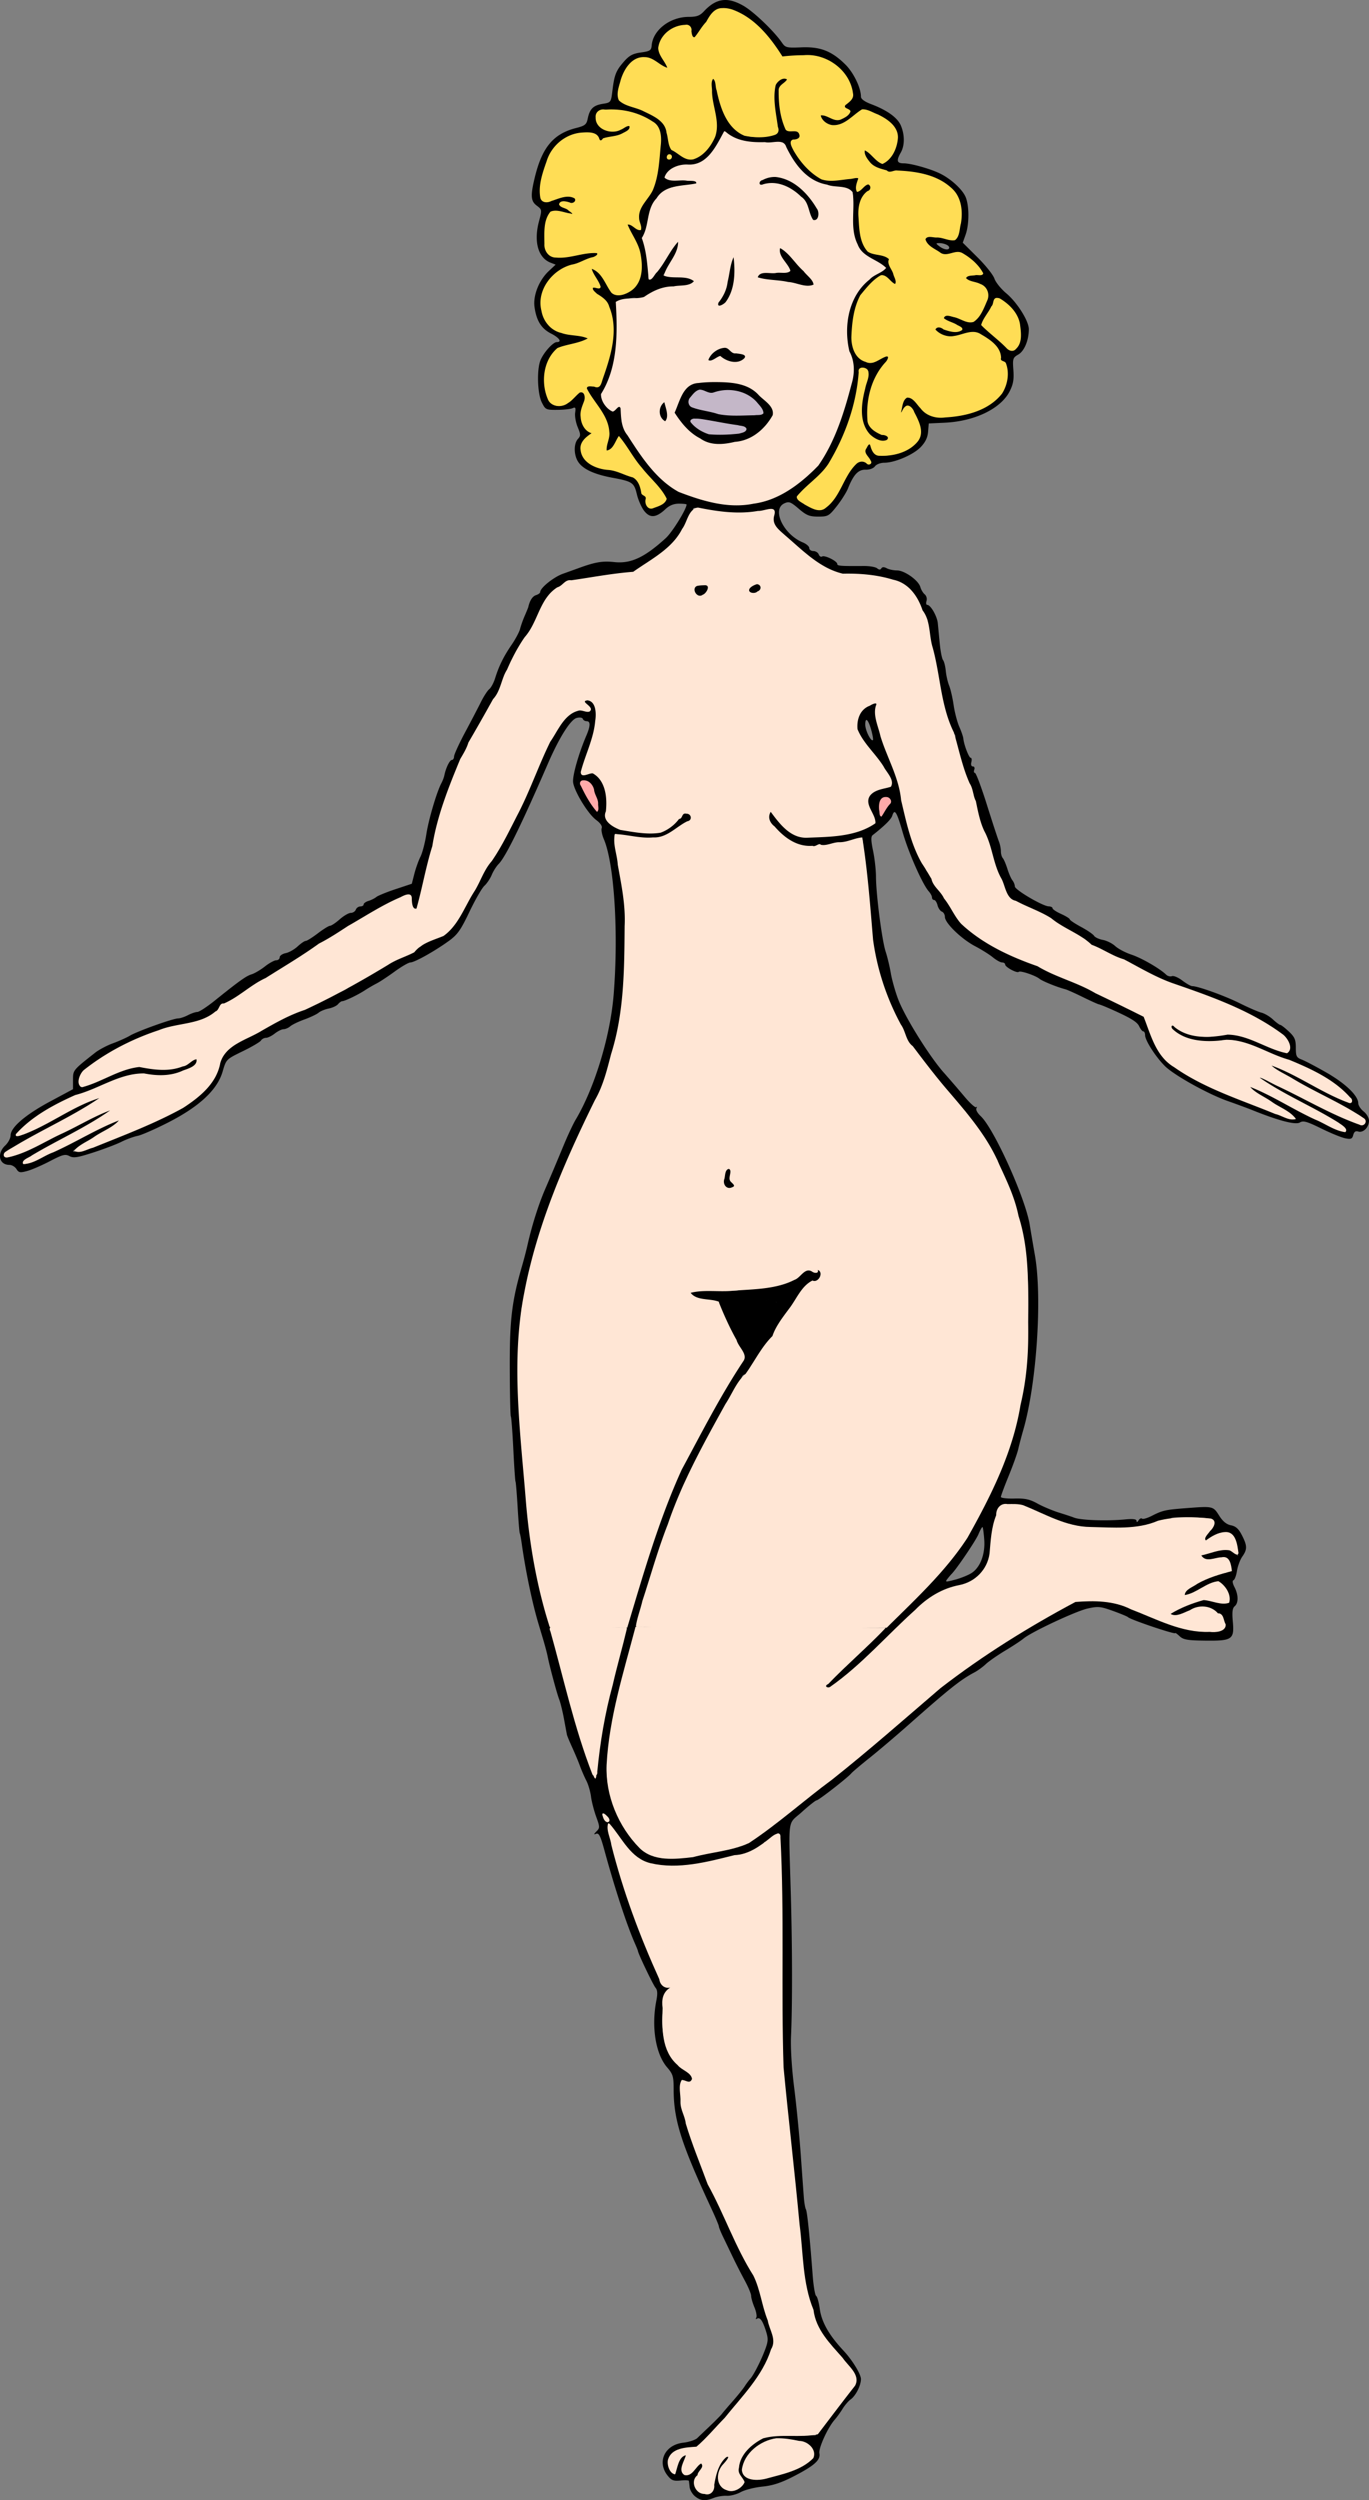
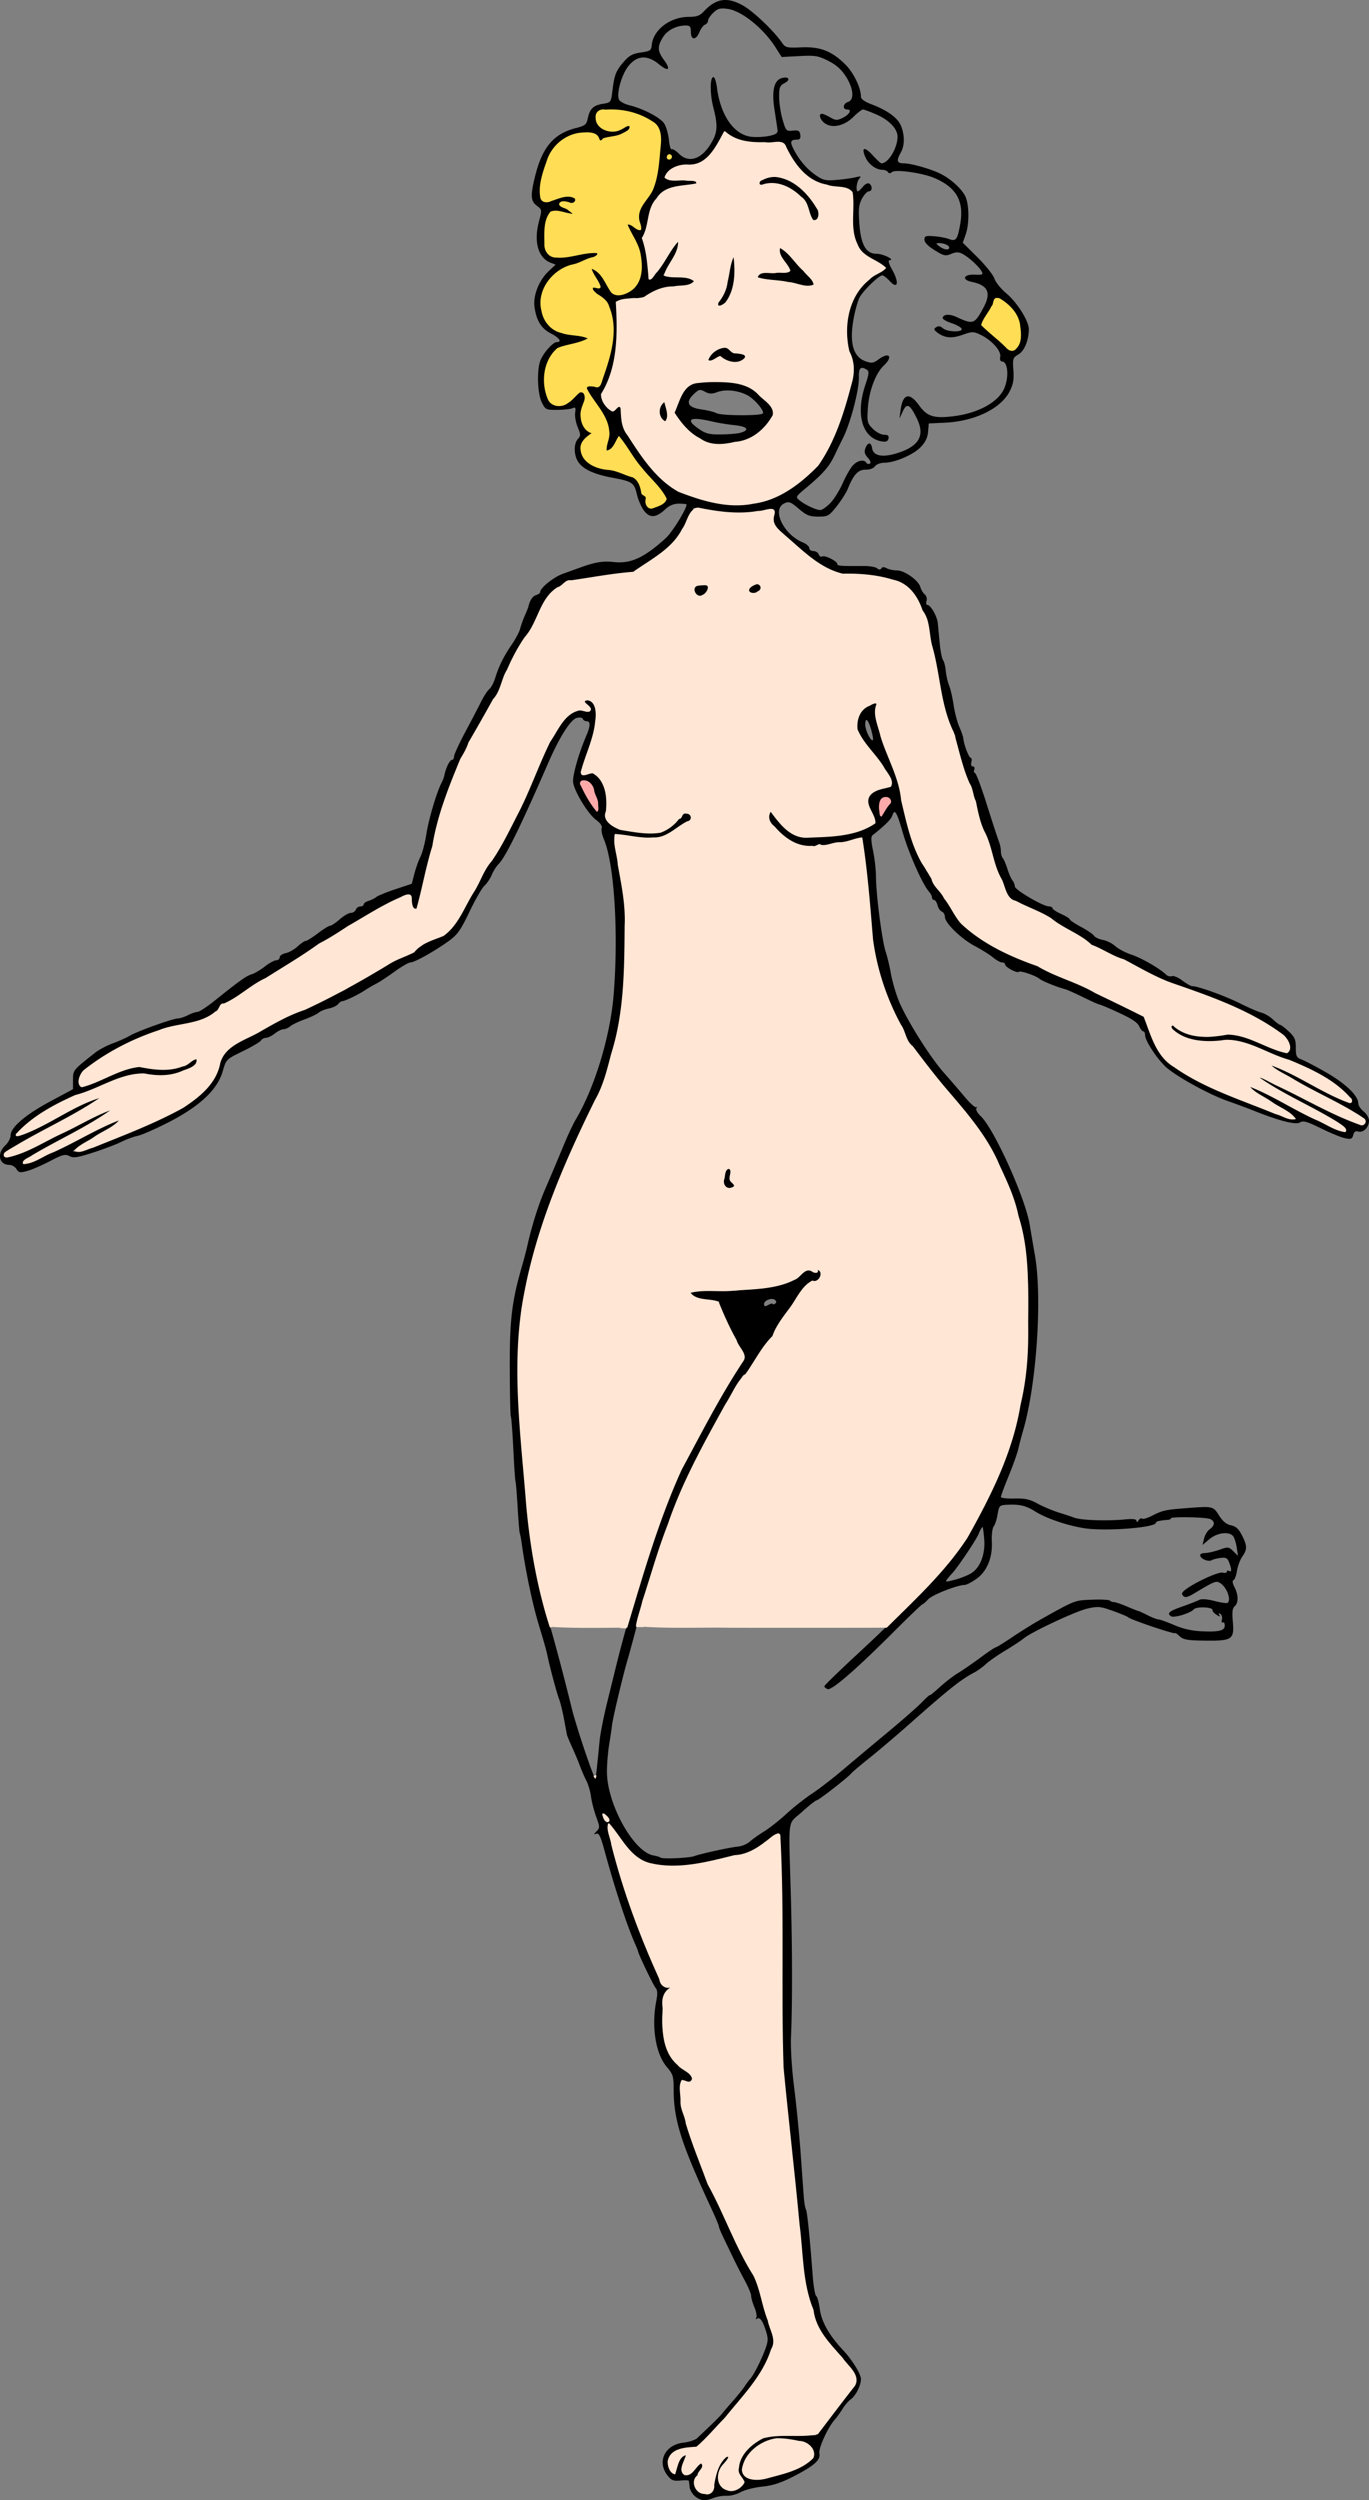
<svg xmlns="http://www.w3.org/2000/svg" width="429.669" height="784.281" viewBox="0 0 429.669 784.281">
  <rect x="0" y="0" width="429.669" height="784.281" fill="#808080" stroke="none" />
-   <path d="M218.157 783.091c-.842-.681-1.61-1.974-1.707-2.871a78.145 78.145 0 00-.234-1.988c-.03-.196-1.228-.244-2.66-.107-2.19.209-2.838-.046-4.055-1.594-3.378-4.294-.824-9.623 4.922-10.27 1.808-.204 3.797-.858 4.421-1.454.624-.596 2.48-2.364 4.124-3.928 1.644-1.565 3.293-3.246 3.665-3.735.372-.49 1.892-2.27 3.378-3.956 1.487-1.686 3.159-3.767 3.716-4.624.558-.858 1.335-1.903 1.727-2.322 1.041-1.111 3.386-5.71 4.688-9.194.966-2.585 1.007-3.423.277-5.743-1.05-3.336-1.897-4.525-2.819-3.956-.398.247-.502.11-.24-.315.256-.413-.001-1.865-.57-3.227-.57-1.363-1.036-2.986-1.036-3.607s-.901-2.788-2.004-4.816a195.26 195.26 0 01-3.782-7.403c-.978-2.044-2.356-4.913-3.063-6.376-.707-1.464-1.286-2.907-1.286-3.207 0-.3-1.096-2.904-2.436-5.785-9.417-20.25-11.75-27.636-11.754-37.198-.001-4.062-.211-4.77-2.04-6.892-3.623-4.203-4.995-12.68-3.39-20.945.43-2.212.356-3.317-.27-4.054-.752-.887-5.367-10.515-5.495-11.467-.027-.197-.387-1.117-.801-2.046-2.65-5.943-6.393-17.34-9.825-29.916-1.126-4.125-1.658-5.17-2.475-4.862-.853.322-.836.186.096-.757 1.065-1.076 1.057-1.366-.117-4.597-.69-1.897-1.42-4.738-1.622-6.313-.203-1.576-.86-3.815-1.46-4.976-.6-1.16-1.493-3.216-1.984-4.567-.49-1.352-1.589-3.977-2.44-5.835-.85-1.858-1.607-3.683-1.68-4.054a940.31 940.31 0 01-.923-4.964c-.435-2.359-1.109-5.095-1.498-6.081-.711-1.8-3.034-10.458-3.654-13.617-.182-.929-.785-3.21-1.34-5.067l-1.613-5.406c-1.865-6.255-3.974-16.396-5.128-24.647-.232-1.664-.518-3.185-.635-3.378-.117-.194-.417-3.836-.666-8.093-.25-4.258-.55-7.906-.668-8.108-.117-.202-.429-4.775-.692-10.161-.263-5.387-.61-10.008-.772-10.269-.161-.261-.314-7.104-.34-15.206-.048-15.174.648-20.972 3.837-31.96.594-2.043 1.385-5.084 1.76-6.756 1.318-5.883 3.42-12.549 5.436-17.23 2.444-5.678 3.079-7.181 5.99-14.188 1.236-2.973 2.882-6.47 3.657-7.77 5.939-9.96 10.87-26.167 11.922-39.189 1.567-19.376.203-41.075-3.068-48.779-.583-1.372-.888-2.943-.678-3.49.236-.614-.435-1.595-1.76-2.57-2.486-1.833-6.729-8.721-7.202-11.695-.31-1.942 1.64-8.904 4.115-14.692 1.328-3.107 1.366-4.583.117-4.583-.527 0-1.067-.327-1.2-.726-.14-.42-.95-.546-1.914-.3-1.93.492-5.473 6.11-9.047 14.345-8.412 19.379-13.291 29.306-15.476 31.491-.69.69-1.658 2.221-2.152 3.404-.494 1.183-1.53 2.722-2.302 3.42-.772.699-2.878 4.356-4.68 8.128-2.799 5.86-3.757 7.205-6.59 9.249-4.389 3.164-10.658 6.663-11.939 6.663-.564 0-2.807 1.297-4.985 2.882-2.178 1.584-4.72 3.26-5.649 3.723-.929.463-2.6 1.437-3.716 2.165-2.219 1.447-6.285 3.392-7.094 3.392-.28 0-.858.42-1.284.932-.425.513-1.735 1.125-2.91 1.36-1.175.235-2.612.828-3.194 1.318-.582.49-2.578 1.44-4.436 2.111-1.858.671-3.859 1.635-4.445 2.142-.587.506-1.534.92-2.105.92-.57 0-1.811.609-2.756 1.352-.945.743-2.187 1.351-2.76 1.351s-1.286.38-1.583.845c-.297.464-2.874 1.98-5.726 3.369-5.183 2.523-5.186 2.525-6.302 6.364-1.652 5.685-7.196 10.895-16.89 15.875-4.088 2.1-8.496 4.037-9.797 4.305-1.3.268-3.58 1.104-5.067 1.857-1.487.753-5.428 2.253-8.76 3.332-5.058 1.64-6.306 1.83-7.572 1.153-1.307-.7-2.147-.482-6.105 1.586-2.525 1.318-5.74 2.71-7.148 3.091-2.234.607-2.66.53-3.372-.61-.447-.716-1.44-1.303-2.205-1.303-3.251 0-4.023-3.545-1.324-6.08.929-.873 1.69-2.295 1.69-3.159 0-2.512 4.627-6.486 12.42-10.666l7.173-3.848v-2.918c0-3.08-.048-3.02 6.922-8.505 1.21-.953 3.72-2.284 5.578-2.96 1.858-.676 4.29-1.767 5.405-2.426 2.422-1.43 13.485-5.38 15.088-5.387.62-.002 1.999-.458 3.063-1.013 1.065-.555 2.4-1.01 2.966-1.01.566 0 3.04-1.615 5.497-3.589 7.723-6.206 9.823-7.701 11.561-8.235.93-.285 2.797-1.39 4.151-2.455 1.354-1.065 2.95-1.936 3.548-1.936.596 0 1.085-.418 1.085-.93 0-.51.845-1.097 1.878-1.304 1.032-.207 2.72-1.157 3.75-2.111 1.03-.955 2.18-1.736 2.555-1.736s2.075-1.065 3.778-2.365c1.704-1.3 3.434-2.37 3.845-2.376.411-.006 1.777-.918 3.035-2.027 1.258-1.109 2.822-2.016 3.475-2.016s1.362-.456 1.576-1.013c.214-.558.855-1.014 1.424-1.014s1.034-.283 1.034-.63c0-.347.685-.84 1.52-1.096.837-.257 1.94-.81 2.454-1.228.513-.42 3.23-1.526 6.039-2.46l5.106-1.697.795-3.117c.437-1.714 1.299-4.127 1.914-5.36.616-1.235 1.444-4.39 1.841-7.01.692-4.572 3.272-13.33 4.73-16.054.382-.715.8-1.812.926-2.438.477-2.354 1.693-4.855 2.36-4.855.382 0 .693-.49.693-1.088 0-.599 1.566-4.02 3.48-7.602 1.915-3.582 4.166-7.895 5.004-9.586.838-1.69 1.993-3.463 2.566-3.939.574-.476 1.389-1.981 1.811-3.345 1.198-3.865 2.701-6.924 5.163-10.509 1.246-1.814 2.463-4.095 2.704-5.067.241-.973.903-2.832 1.47-4.133.567-1.3 1.064-2.517 1.105-2.703.445-2.026 1.321-3.382 2.407-3.727.724-.23 1.317-.656 1.317-.948 0-1.332 4.218-4.727 7.188-5.784a729.423 729.423 0 004.636-1.666c5.422-1.99 7.705-2.385 11.425-1.98 5.192.567 9.48-1.426 16.173-7.515 2.034-1.852 6.523-9.106 6.523-10.543 0-.148-1.078-.268-2.395-.268-1.63 0-2.978.546-4.223 1.71-2.9 2.713-4.828 2.893-6.64.62-.846-1.06-1.89-3.393-2.319-5.184-.904-3.77-1.385-4.098-7.734-5.285-5.718-1.068-9.211-2.69-10.707-4.974-1.396-2.13-1.442-5.678-.094-7.168.914-1.01.908-1.405-.059-3.72-.595-1.424-.954-3.461-.798-4.526.232-1.58.087-1.843-.785-1.43-.589.279-2.742.52-4.786.536-3.583.028-3.759-.056-4.898-2.336-1.389-2.78-1.607-10.424-.38-13.312 1.024-2.41 3.913-5.606 5.067-5.606 1.742 0 .842-1.347-1.802-2.696-3.04-1.55-4.58-4.034-5.17-8.337-.497-3.625 1.416-8.401 4.53-11.31l2.104-1.966-1.583-.605c-3.907-1.494-5.346-6.575-3.66-12.923.978-3.677.97-3.73-.664-4.955-1.902-1.426-2.031-3.054-.687-8.676 2.29-9.583 5.834-13.863 12.987-15.688 2.848-.727 3.291-1.086 3.678-2.979.62-3.032 1.751-4.138 4.716-4.612 2.558-.409 2.58-.438 3.043-4.217.606-4.935 1.113-6.2 3.635-9.073 1.65-1.878 2.767-2.472 5.307-2.822 2.847-.391 3.235-.645 3.364-2.197.4-4.848 5.756-8.969 11.654-8.969 2.484 0 3.45-.356 4.755-1.753 3.842-4.113 7.41-4.597 12.449-1.69 3.216 1.855 9.57 7.947 12.03 11.534 1.07 1.56 1.477 1.658 6.104 1.465 5.934-.247 9.526 1.156 13.807 5.395 2.573 2.548 4.882 7.314 4.882 10.077 0 .738 1.13 1.568 3.21 2.355 5.08 1.925 8.293 4.249 9.341 6.757 1.215 2.906 1.194 6.248-.051 8.427-1.46 2.555-1.233 3.378.936 3.378 2.251 0 8.23 1.67 11.323 3.164 3.425 1.654 7.094 5.01 8.095 7.406 1.16 2.777 1.152 8.57-.016 11.842l-.886 2.48 4.628 4.593c2.545 2.526 4.937 5.528 5.314 6.673.378 1.144 2.057 3.226 3.731 4.625 3.403 2.845 7.063 8.667 7.067 11.243.005 3.433-1.413 6.86-3.283 7.934-1.732.994-1.829 1.295-1.569 4.892.215 2.971-.047 4.47-1.165 6.661-2.784 5.459-10.98 9.414-20.405 9.847l-4.987.23-.213 2.616c-.149 1.828-.85 3.279-2.33 4.814-2.319 2.407-8.129 4.897-11.427 4.897-1.172 0-2.457.494-2.915 1.12-.482.658-1.687 1.094-2.932 1.058-2.29-.065-3.795 1.53-5.521 5.851-.502 1.258-2.083 3.766-3.512 5.575-2.463 3.115-2.77 3.288-5.84 3.288-2.75 0-3.676-.372-6.108-2.454-2.526-2.162-3.063-2.365-4.513-1.704-4.057 1.848-.327 9.733 5.804 12.273 1.104.458 2.008 1.251 2.008 1.764 0 .512.576.931 1.28.931.703 0 1.46.475 1.684 1.056.223.581.702.873 1.066.648.805-.498 4.754 1.455 4.754 2.352 0 .615.96.688 8.339.635 1.8-.013 3.672.31 4.162.716.619.513 1.026.522 1.33.03.299-.483.846-.494 1.706-.033.696.372 2.149.677 3.228.677 2.358 0 6.738 3.12 7.31 5.209.224.82.841 1.852 1.37 2.291.54.448.788 1.35.565 2.055-.22.69-.11 1.256.244 1.256 1.048 0 3.092 3.556 3.3 5.743l.616 6.418c.232 2.416.695 4.734 1.029 5.151.334.418.72 1.938.856 3.379.137 1.44.615 3.531 1.064 4.646.448 1.115 1.081 3.866 1.407 6.115.325 2.248 1.12 5.289 1.765 6.757.646 1.467 1.22 3.137 1.275 3.71.188 1.959 1.753 6.052 2.314 6.052.308 0 .401.609.207 1.352-.212.807-.021 1.351.473 1.351.457 0 .653.453.438 1.014-.214.557-.118 1.013.214 1.013.332 0 2.015 4.485 3.741 9.966 1.726 5.481 3.422 10.665 3.768 11.518.346.854.63 2.237.63 3.074 0 .838.266 1.811.593 2.164.327.354.975 1.859 1.44 3.345.464 1.486 1.18 3.124 1.591 3.639.41.515.751 1.373.757 1.908.01 1.074 8.773 6.218 10.652 6.254.65.013 1.182.28 1.182.596 0 .315 1.216 1.122 2.703 1.792 1.486.67 2.702 1.428 2.702 1.684s1.596 1.326 3.547 2.376c1.951 1.05 3.784 2.303 4.073 2.783.289.48 1.535 1.062 2.77 1.294 1.235.231 2.989 1.11 3.898 1.954.91.843 3.205 2.049 5.101 2.678 3.192 1.06 8.838 4.32 10.867 6.273.475.458 1.296.667 1.825.464.528-.203 1.992.418 3.253 1.38 1.261.962 2.657 1.749 3.101 1.749 1.815 0 10.195 3.02 14.942 5.384 2.788 1.388 5.852 2.714 6.81 2.945.958.232 2.57 1.189 3.582 2.127 1.012.938 2.052 1.707 2.312 1.709.26.002 1.46.929 2.668 2.06 1.843 1.729 2.196 2.544 2.196 5.082 0 2.676.213 3.104 1.858 3.728 1.022.389 4.512 2.225 7.756 4.08 5.965 3.413 9.98 7.273 9.98 9.596 0 .698.76 1.867 1.689 2.598.948.745 1.69 2.027 1.69 2.92 0 2.04-1.823 3.871-3.367 3.382-.838-.266-1.31.058-1.579 1.082-.323 1.239-.71 1.397-2.52 1.035-1.177-.235-4.575-1.625-7.552-3.089-4.483-2.204-5.628-2.526-6.674-1.873-1.314.821-6.533-.51-14.457-3.688-1.858-.745-5.496-2.093-8.084-2.996-6.188-2.16-16.928-8.124-19.833-11.016-2.88-2.867-6.204-8.041-6.204-9.659 0-.67-.255-1.219-.567-1.219-.312 0-.892-.713-1.29-1.585-.656-1.442-2.848-2.744-9.629-5.723-1.3-.571-2.669-1.1-3.04-1.176-.372-.075-2.652-1.108-5.068-2.295-2.415-1.187-4.848-2.275-5.405-2.419-2.567-.661-7.192-2.525-8.108-3.268-1.338-1.084-6.08-2.678-6.555-2.203-.522.521-4.256-1.49-4.256-2.293 0-.363-.432-.659-.961-.659-.53 0-1.821-.71-2.872-1.577-1.05-.868-3.582-2.456-5.626-3.53-4.283-2.249-9.46-7.269-9.46-9.174 0-.716-.428-1.466-.952-1.667-.524-.2-1.137-1.104-1.364-2.006-.226-.902-.71-1.64-1.074-1.64-.365 0-.663-.356-.663-.791 0-.436-.436-1.273-.969-1.862-1.957-2.162-6.347-12.054-8.194-18.461-1.916-6.645-2.563-7.673-3.324-5.278-.349 1.1-2.39 3.113-6.162 6.078-.539.424-.496 1.77.155 4.875.494 2.36.905 6.011.913 8.114.02 5.58 1.885 20.015 3.04 23.54.548 1.673 1.277 4.714 1.62 6.758.343 2.043 1.38 5.72 2.305 8.168 2.09 5.533 9.8 17.926 14.32 23.016a415.73 415.73 0 016.524 7.564c1.724 2.059 3.37 3.532 3.656 3.274.287-.258.314-.108.06.334-.256.448.323 1.53 1.309 2.444 4.216 3.91 14.15 25.934 15.449 34.252.203 1.3.925 5.545 1.604 9.431 2.331 13.346.545 40.213-3.642 54.757-.588 2.043-1.31 4.78-1.602 6.08-.293 1.301-1.637 5.064-2.987 8.362-1.35 3.299-2.454 6.273-2.454 6.61 0 .338 1.9.565 4.223.504 3.374-.089 4.834.227 7.263 1.573 1.673.926 4.713 2.205 6.757 2.843 2.044.637 4.172 1.342 4.73 1.565 2.075.833 10.192 1.119 16.046.566 2.493-.235 3.55-.094 3.558.476.007.505.248.436.639-.182.346-.547.835-.788 1.087-.536s1.672-.16 3.156-.918c3.27-1.668 4.183-1.871 10.648-2.37 8.507-.655 8.511-.654 10.413 2.358 1.13 1.79 2.29 2.737 3.7 3.019 1.522.304 2.409 1.109 3.43 3.108 1.697 3.329 1.717 4.418.123 6.701-.689.987-1.442 3.008-1.673 4.491-.232 1.484-.728 2.8-1.103 2.925-.415.138-.29.983.322 2.167 1.263 2.441 1.287 4.986.057 6.007-.702.582-.852 1.831-.58 4.836.506 5.572-.193 6.047-8.738 5.944-5.45-.067-6.782-.297-7.94-1.375-.764-.712-1.39-1.159-1.39-.993 0 .536-14.171-4.247-14.864-5.017-.186-.206-2.292-1.078-4.681-1.938-3.932-1.415-4.687-1.486-7.96-.754-3.713.831-17.714 7.39-20.128 9.43-.743.629-3.328 2.329-5.743 3.779-2.416 1.45-5.152 3.354-6.081 4.23-.93.878-2.517 2.035-3.529 2.572-4.404 2.34-7.837 5.067-20.699 16.444-3.955 3.498-9.469 8.178-12.253 10.399-2.784 2.221-5.369 4.406-5.743 4.856-1.131 1.36-10.245 8.45-10.89 8.472-.33.012-2.405 1.651-4.609 3.643-4.632 4.188-4.181.797-3.469 26.065.47 16.643.492 34.77.056 44.256-.17 3.666.228 10.107.999 16.216.704 5.574 1.617 14.848 2.029 20.608.412 5.76.856 11.899.986 13.642.13 1.743.424 3.472.652 3.841.407.658 1.218 8.549 2.126 20.691.25 3.345.743 6.264 1.093 6.487.351.222.863 2.047 1.137 4.053.57 4.16 2.878 8.227 7.44 13.109 2.762 2.955 5.485 7.383 5.485 8.918 0 2.038-1.633 5.25-3.26 6.412-.681.487-1.803 1.798-2.493 2.912-.689 1.115-1.804 2.654-2.477 3.42-2.192 2.493-5.124 8.93-4.812 10.563.403 2.108-1.583 3.876-8.148 7.253-3.912 2.012-6.48 2.847-9.792 3.185-2.47.252-5.501 1.026-6.738 1.719-1.236.693-3.212 1.212-4.392 1.153-1.179-.06-3 .237-4.045.658-2.67 1.074-4.13.956-5.898-.475zm5.324-1.667c.402-.484.56-1.531.352-2.328-.431-1.649 2.311-8 3.705-8.581 1.983-.826 2.055.511.126 2.314-2.9 2.709-2.898 6.296.006 7.798 1.933 1 2.17.975 4.153-.437 2.032-1.448 2.06-1.533.82-2.563-.704-.586-1.25-1.674-1.212-2.417.038-.744.114-2.01.17-2.815.054-.805 1.392-2.823 2.97-4.484 3.526-3.708 7.035-4.667 15.496-4.237l5.867.298 2.375-2.898c1.306-1.594 3.02-3.992 3.81-5.33.789-1.337 2.629-3.626 4.088-5.085 3.043-3.043 3.27-4.445 1.134-6.985-.836-.994-2.28-2.782-3.209-3.973-.929-1.192-2.526-2.938-3.55-3.882-2.72-2.508-5.234-7.147-5.234-9.662 0-1.205-.405-2.671-.901-3.258-1.251-1.48-2.37-7.37-2.77-14.58-.186-3.344-.782-9.577-1.325-13.85-.543-4.274-1.164-10.051-1.38-12.838-.757-9.792-2.959-30.046-3.562-32.77-.165-.743-.217-4.848-.116-9.121.594-25.158.098-63.998-.825-64.569-.334-.206-.607-.053-.607.34 0 .394-.465.716-1.035.716-.569 0-1.209.455-1.422 1.01-.213.555-.66.841-.992.636-.333-.206-.605-.08-.605.277 0 1.014-6.053 4.314-7.145 3.895-.536-.206-1.808-.055-2.827.335-3.59 1.376-14.74 3.406-18.848 3.431-5.124.033-10.002-1.551-12.902-4.189-1.208-1.098-2.196-2.157-2.196-2.352 0-.65-4.384-7.072-4.835-7.084-.48-.013-.446.182 1.14 6.744 1.454 6.021 7.09 23.812 7.838 24.744.335.417 1.354 2.95 2.265 5.628.91 2.678 2.32 5.942 3.13 7.254.81 1.311 1.677 3.34 1.926 4.507.355 1.67.766 2.089 1.926 1.962 1.834-.2 1.846.127.071 1.902-.772.772-1.259 1.781-1.082 2.242.177.462.095 2.08-.182 3.598-1.16 6.347 1.458 14.948 5.265 17.295.987.608 2.509 1.67 3.382 2.357 1.5 1.183 1.524 1.315.426 2.413-1.049 1.049-1.272 1.06-2.313.118-1.077-.975-1.149-.695-1.102 4.289.028 2.932.278 5.193.557 5.025.279-.17.507.115.507.632 0 1.824 2.792 10.342 4.762 14.524 1.097 2.33 1.994 4.813 1.994 5.518 0 .706.228 1.384.507 1.508.58.257 4.328 7.86 6.206 12.587 2.55 6.421 5.426 12.085 7.393 14.56 1.11 1.397 2.209 3.512 2.442 4.7 1.388 7.077 1.972 9.255 2.478 9.255.313 0 .58.837.592 1.859.014 1.021.459 2.618.99 3.547 1.253 2.192 1.254 4.113.004 6.51-.555 1.065-1.011 2.468-1.013 3.118-.002.65-.309 1.182-.68 1.182-.372 0-.676.456-.676 1.014 0 .557-.532 1.547-1.182 2.2-.65.652-2.095 2.552-3.21 4.222-3.368 5.047-10.552 13.444-11.855 13.857-.672.214-1.849 1.451-2.615 2.75-1.005 1.703-1.82 2.325-2.921 2.23-3.519-.304-5.4.174-7.005 1.778-1.799 1.8-1.75 3.716.145 5.708.814.856.94.697.94-1.182 0-1.284.564-2.734 1.377-3.548 1.764-1.764 3.051-1.074 1.672.895-1.391 1.986-1.33 4.535.108 4.535 1.4 0 3.6-1.922 3.6-3.145 0-.5.457-.909 1.014-.909.563 0 1.014.6 1.014 1.351 0 .744-.305 1.352-.676 1.352-.372 0-.676.456-.676 1.013 0 .558-.268 1.014-.597 1.014-.328 0-.761.63-.963 1.401-.719 2.748 3.723 5.27 5.503 3.124zm20.998-5.174c4.176-.833 10.87-4.397 10.87-5.788 0-2.713-1.512-4.218-4.634-4.612a197.565 197.565 0 01-5.036-.7c-4.887-.78-11.64 3.897-12.402 8.592-.373 2.301-.248 2.537 1.802 3.398 1.413.595 2.836.732 3.972.383.974-.3 3.417-.872 5.428-1.273zm-26.63-193.982c2.05-.763 11.189-2.759 13.742-3 1.24-.118 2.913-.813 3.716-1.544.804-.731 2.829-2.173 4.501-3.204 1.673-1.03 4.813-3.507 6.979-5.502 2.166-1.995 5.793-4.86 8.06-6.366 2.267-1.506 6.576-4.822 9.575-7.369 3-2.547 9.254-7.782 13.899-11.633 4.645-3.85 9.586-8.176 10.98-9.612 1.393-1.436 2.533-2.461 2.533-2.277 0 .183 1.377-.93 3.06-2.476 1.684-1.546 4.283-3.55 5.776-4.453 1.494-.904 4.664-3.088 7.045-4.853 2.381-1.765 4.534-3.21 4.784-3.21s2.62-1.46 5.266-3.247c2.647-1.786 6.636-4.267 8.866-5.513 10.903-6.097 10.574-5.97 16.009-6.192 2.86-.117 5.418.007 5.687.275.268.269.868.488 1.333.488.464 0 2.242.6 3.95 1.332 1.708.732 3.33 1.372 3.603 1.423.274.051 1.626.668 3.005 1.372 1.379.703 2.899 1.286 3.378 1.295.48.009 2.696.805 4.926 1.769a24.096 24.096 0 008.445 1.945c5.727.252 7.433-.165 7.433-1.816 0-.725-.276-1.148-.613-.94-.337.209-.462-.195-.279-.897.184-.702-.044-1.51-.505-1.795-.559-.345-.668-.24-.326.312.39.63.181.623-.864-.03-.758-.473-1.322-1.129-1.254-1.457.208-.997-5.084-1.212-5.898-.24-.98 1.17-6.139 2.746-7.08 2.164-1.467-.906-.69-1.59 3.474-3.057 2.323-.818 4.733-1.756 5.356-2.084.702-.37 2.495-.243 4.719.334 1.972.512 3.819.786 4.104.61 1.308-.808-.16-4.898-2.22-6.185-1.35-.844-1.572-.757-8.285 3.243-1.992 1.187-2.76 1.353-3.379.731-.619-.62-.442-1.075.772-1.993 3.093-2.337 10.337-5.63 11.638-5.29.723.19 1.315.05 1.315-.308 0-.359.304-.464.676-.235.851.527.862-.436.028-2.63-.533-1.4-1.011-1.658-2.684-1.447-1.12.142-2.35.453-2.736.691-.963.595-3.193-.188-3.607-1.268-.225-.587.267-.907 1.458-.947.989-.034 3.05-.508 4.58-1.053 2.638-.941 2.861-.917 4.275.466l1.492 1.459-.404-2.652c-.223-1.458-.74-3.054-1.148-3.547-1.28-1.541-5.004-1.064-7.395.948l-2.19 1.843.48-2.012c.264-1.107 1.075-2.43 1.8-2.94 1.639-1.15 1.697-2.475.14-3.177-1.367-.616-12.325-.821-12.329-.231-.001.217-.383.426-.847.465-2.77.232-3.885.498-3.885.926 0 1.503-15.437 2.72-22.192 1.75-5.272-.756-12.16-3.079-15.67-5.282-3.014-1.893-4.971-2.338-9.206-2.093-1.961.114-2.176.36-2.61 2.995-.26 1.58-.815 3.294-1.233 3.809-.42.518-.675 2.656-.573 4.782.247 5.128-1.602 9.453-5.042 11.79-1.414.961-2.95 1.747-3.413 1.747-2.295 0-10.172 3.075-11.48 4.481-.818.88-1.654 1.6-1.857 1.6-.203 0-4.246 3.878-8.985 8.617-11.847 11.848-19.494 18.47-20.764 17.984-.565-.217-1.027-.616-1.027-.887 0-.27 4.637-4.781 10.304-10.025 5.667-5.243 11.368-10.716 12.668-12.162 1.301-1.446 2.823-2.908 3.383-3.247 1.293-.785 12.385-13.024 15.937-17.587 1.48-1.9 4.472-7.07 6.648-11.486 2.176-4.417 4.793-9.703 5.816-11.746 2.796-5.588 6.639-19.986 7.755-29.054.251-2.044.617-4.324.811-5.067.195-.744.499-7.118.676-14.166.361-14.418-.706-24.48-3.571-33.68-.905-2.902-1.645-5.71-1.645-6.239 0-.529-.945-2.497-2.1-4.374-1.155-1.877-2.143-4.137-2.195-5.021-.053-.884-.21-1.495-.348-1.357-.139.139-1.203-1.594-2.365-3.85-1.162-2.257-3.253-5.406-4.647-7-1.393-1.594-2.533-3.216-2.533-3.605 0-.389-.533-1.017-1.183-1.396-.65-.378-.944-.698-.652-.709.292-.011-.545-.964-1.858-2.117-1.314-1.154-2.388-2.357-2.388-2.675 0-.317-1.253-1.882-2.783-3.477-1.531-1.595-3.583-4.08-4.561-5.524l-2.973-4.392c-.658-.972-1.516-1.684-1.908-1.582-.393.102-.523-.122-.29-.499.232-.376-.785-2.74-2.262-5.253-1.476-2.512-3.057-5.85-3.513-7.418-.462-1.587-1.13-2.663-1.51-2.43-.373.232-.492.119-.264-.25.228-.37-.06-2.317-.639-4.328l-2-6.943c-.52-1.807-.95-5-.953-7.094-.004-2.094-.613-8.654-1.352-14.577-.739-5.924-1.343-11.929-1.343-13.345 0-2.601-.51-3.144-1.771-1.884-.38.38-2.797.877-5.372 1.106-2.574.229-5.061.716-5.526 1.082-.588.464-.848.385-.855-.262-.009-.78-.105-.778-.603.01-.423.668-1.145.782-2.523.399-1.062-.295-2.448-.472-3.08-.393-1.505.19-4.198-1.606-7.79-5.193-2.462-2.457-2.795-3.102-2.187-4.236.394-.736.536-1.712.316-2.17-.22-.456.145-.077.813.843 5.363 7.393 7.425 8.463 15.034 7.797 7.904-.692 9.152-.827 9.152-.993 0-.078.836-.28 1.859-.448 1.022-.168 2.888-.912 4.146-1.655l2.287-1.35-1.626-3.264c-.895-1.795-1.443-3.743-1.218-4.33.617-1.61 3.758-3.44 6.038-3.52 1.62-.056 1.98-.333 1.79-1.382-.315-1.754-3.512-6.422-7.672-11.205-2.891-3.324-3.394-4.31-3.362-6.6.04-2.872 1.085-5.465 2.202-5.465.374 0 1.334-.61 2.134-1.355.975-.909 1.679-1.132 2.134-.676.456.455.44.92-.048 1.407-.494.494-.523 1.527-.092 3.21.35 1.364.903 3.725 1.228 5.245.63 2.943 1.885 6.061 4.538 11.272 1.018 2 1.725 4.697 1.86 7.095.304 5.432 5.683 22.45 7.096 22.45.38 0 .692.575.692 1.278 0 .704.456 1.454 1.014 1.668.557.214 1.013.868 1.013 1.452 0 1.021.46 1.737 2.728 4.248.571.633 1.629 2.29 2.35 3.684.72 1.394 1.545 2.534 1.832 2.534.287 0 .522.441.522.981 0 2.106 6.636 7.494 13.593 11.038 3.858 1.965 7.53 3.561 8.157 3.547.629-.014 1.334.283 1.567.66.234.378.706.513 1.05.301.344-.212 1.643.39 2.888 1.34 1.245.95 2.628 1.727 3.072 1.727.444 0 2 .608 3.456 1.351 1.457.743 3.254 1.352 3.994 1.352.74 0 1.588.428 1.885.952.297.524 4.037 2.472 8.31 4.329 12.042 5.232 11.245 4.632 12.865 9.668.792 2.463 1.988 5.38 2.659 6.482 2.7 4.44 12.491 10.477 23.316 14.376 2.979 1.072 7.848 3 10.821 4.281 11.28 4.865 12.24 3.776 1.711-1.942-4.075-2.214-7.42-4.406-7.432-4.87-.012-.465.186-.845.44-.845.768 0 6.509 2.84 8.44 4.176.994.687 5.099 2.866 9.122 4.842 10.375 5.097 11.973 5.804 12.326 5.451.97-.97-3.074-3.417-20.722-12.546-3.809-1.97-6.925-3.961-6.925-4.425 0-1.104 1.381-.546 9.459 3.825 10.649 5.762 22.997 11.58 23.68 11.157 1.585-.98.387-2.533-3.163-4.103-3.361-1.486-20.981-11.006-25.1-13.56-.847-.527-1.369-1.235-1.159-1.576.378-.61 9.335 3.788 17.945 8.812 2.438 1.423 5.283 2.8 6.322 3.061 1.76.442 1.838.377 1.13-.947-.419-.781-2.185-2.509-3.927-3.838-3.75-2.864-14.639-8.437-16.483-8.437-.712 0-4.222-1.368-7.8-3.04-6.811-3.183-10.648-3.805-14.01-2.273-1.32.6-2.679.518-6.282-.381-5.502-1.373-7.639-2.637-7.639-4.516 0-1.354.059-1.347 1.95.244 2.543 2.14 9.15 3.591 11.776 2.586 3.975-1.52 8.052-.89 14.953 2.313 7.972 3.7 8.638 3.767 8.357.844-.174-1.798-.885-2.661-3.928-4.768-6.39-4.423-20.583-11.066-26.241-12.28-5.017-1.078-17.912-6.898-19.366-8.741-.372-.472-1.879-1.082-3.348-1.357-1.47-.275-3.546-1.235-4.613-2.133-1.067-.897-2.656-1.632-3.532-1.632-.998 0-1.752-.504-2.02-1.35-.236-.742-1.244-1.552-2.242-1.8-1.843-.458-7.659-4.066-9.682-6.008-.613-.587-2.567-1.505-4.343-2.04-1.776-.534-3.818-1.502-4.537-2.15-.72-.648-1.958-1.179-2.752-1.179-1.393 0-1.974-1.084-4.25-7.939-.215-.65-.633-1.182-.928-1.182-.294 0-.911-2.205-1.37-4.899-.46-2.694-1.228-5.221-1.706-5.616-.479-.394-1.071-1.61-1.317-2.702-.245-1.092-.898-2.995-1.45-4.229-.552-1.233-.841-2.668-.642-3.187.2-.52.058-1.134-.316-1.364-.373-.231-.588-.954-.477-1.607.11-.654-.15-1.615-.58-2.136-1.317-1.602-5.513-14.793-5.148-16.189.19-.722.035-1.313-.343-1.313-.783 0-4.385-10.642-3.879-11.46.182-.295-.133-2.096-.699-4.004-.566-1.907-.958-3.845-.87-4.306.087-.461-.326-2.51-.919-4.554-1.148-3.96-2.204-9.954-1.984-11.267.073-.436-.408-1.196-1.068-1.689-.66-.492-1.284-1.642-1.386-2.555-.102-.913-.412-1.825-.69-2.027-.276-.202-.872-1.208-1.324-2.235-.451-1.028-1.661-2.2-2.689-2.607-1.027-.406-2.334-.97-2.904-1.255-1.415-.707-10.884-2.39-12.14-2.158-3.818.706-6.692.144-10.149-1.983-2.016-1.24-4.161-2.719-4.768-3.286-.607-.568-2.092-1.792-3.301-2.721-1.209-.93-3.533-2.945-5.165-4.48-2.476-2.329-2.967-3.207-2.967-5.31v-2.52l-2.534.41c-7.55 1.224-12.083 1.202-17.229-.083-4.212-1.051-5.236-1.128-5.236-.392 0 .504-.822 2.202-1.827 3.774s-1.89 3.232-1.966 3.69c-.226 1.359-3.174 4.722-4.99 5.695-.93.497-3.34 2.178-5.357 3.736-2.017 1.558-3.84 2.814-4.054 2.792-.213-.022-.539.02-.725.095-.768.307-4.647.767-8.446 1.003-2.23.138-5.527.713-7.329 1.28-1.8.565-3.701.864-4.222.664-.522-.2-.948-.048-.948.338 0 .387-.684.91-1.52 1.164-3.124.947-6.393 5.486-7.632 10.598-.247 1.016-1.295 2.688-2.33 3.716-1.034 1.028-2.522 3.295-3.306 5.038-.783 1.743-1.73 3.357-2.102 3.587-.373.23-.677 1.128-.677 1.996 0 .867-.457 1.752-1.014 1.966-.557.214-1.013 1.112-1.013 1.995 0 1.984-1.845 5.834-3.498 7.299-.678.6-1.232 1.518-1.232 2.039 0 .52-.76 2.065-1.69 3.432-.928 1.367-1.688 2.78-1.688 3.141 0 .36-.228.757-.507.88-.77.343-2.872 4.355-2.872 5.484 0 .547-.463 1.38-1.03 1.85-.566.47-.886.998-.71 1.174.176.175-.535 1.92-1.578 3.876-1.044 1.956-2.062 4.277-2.263 5.158-.2.881-.977 3.198-1.725 5.15-.749 1.95-1.224 3.547-1.057 3.547.166 0 .019.532-.329 1.182-.596 1.115-1.437 4.937-1.747 7.94-.077.742-.32 1.806-.54 2.364-1.316 3.337-3.104 10.317-3.448 13.461-.473 4.322-1.452 5.699-2.776 3.906-.493-.668-.75-1.774-.571-2.458.486-1.858-.532-2.08-3.171-.688-1.3.685-3.02 1.547-3.82 1.916-.8.37-1.64.97-1.865 1.336-.227.366-1.339.87-2.472 1.118-1.133.25-2.964 1.337-4.07 2.417-1.104 1.08-2.549 1.964-3.208 1.964-.66 0-2.094.865-3.187 1.922-1.092 1.058-2.81 2.124-3.815 2.371-1.006.247-2.637 1.196-3.623 2.11-.986.914-2.377 1.847-3.09 2.074-.714.226-2.083 1.139-3.041 2.027-.959.888-2.393 1.818-3.188 2.066-.794.247-1.597.637-1.783.866-.788.97-4.547 3.306-6.094 3.787-.921.287-4.024 2.306-6.894 4.487-5.285 4.017-6.402 4.648-5.524 3.12.283-.49.229-.608-.129-.28-.338.309-.615.908-.615 1.33 0 .423-.682 1.11-1.515 1.525-.834.415-2.05 1.216-2.703 1.78-.653.563-3.773 1.373-6.934 1.8-8.034 1.085-17.518 4.99-27.023 11.13-5.013 3.237-6.08 4.405-6.08 6.651 0 2.26.119 2.28 3.671.64 13.005-6.007 14.132-6.28 19.363-4.714 3.234.97 10.127-.319 11.84-2.212 1.474-1.628 2.287-1.606 2.287.063 0 1.637-1.542 2.49-7.454 4.13-4.032 1.117-4.88 1.16-6.851.355-3.291-1.345-8.023-.423-14.713 2.867-3.139 1.544-6.357 2.807-7.15 2.807-2.93 0-15.958 7.567-19.236 11.174l-1.69 1.858 2.122-.403c1.166-.222 4.663-1.904 7.77-3.738 8.243-4.865 15.995-8.57 16.604-7.935.292.305.075.837-.483 1.183-3.672 2.278-17.456 9.901-21.959 12.144-7.508 3.739-7.322 3.629-7.617 4.514-.64 1.922 2.139 1.262 9.344-2.219 4.253-2.055 11.077-5.546 15.165-7.76 4.088-2.213 7.838-4.038 8.333-4.056 2.22-.08-.153 1.757-7.005 5.426C7.984 363.649 6.782 364.372 7.57 365.16c.439.438 15.998-7.122 24.438-11.875 4.359-2.454 5.778-2.803 5.778-1.422 0 .304-3.345 2.425-7.432 4.714-4.088 2.289-7.433 4.327-7.433 4.53 0 .466 3.958-.297 5.744-1.108 5.098-2.314 10.117-4.39 14.188-5.869 6.773-2.46 15.064-6.72 18.482-9.497 3.503-2.846 6.856-7.286 6.856-9.08 0-.708.588-2.579 1.307-4.158 1.168-2.563 1.947-3.18 7.264-5.76 3.275-1.59 6.411-3.17 6.969-3.513.557-.342 1.697-.918 2.534-1.28.836-.361 1.52-.896 1.52-1.189 0-.293 1.956-1.092 4.347-1.777 2.39-.684 4.48-1.593 4.644-2.018.164-.426 1.705-1.188 3.424-1.693 1.719-.506 3.125-1.142 3.125-1.413 0-.272 1.18-.848 2.622-1.28 1.443-.432 3-1.24 3.462-1.796.46-.556 1.112-1.01 1.447-1.01.335 0 2.104-1.03 3.932-2.286 1.827-1.257 4.632-2.958 6.233-3.78a197.689 197.689 0 004.6-2.434c.93-.517 2.19-.945 2.8-.95.61-.005 1.285-.466 1.5-1.024.213-.557.821-1.013 1.35-1.013.53 0 1.138-.456 1.352-1.014.214-.557.682-1.013 1.042-1.013.359 0 1.356-.268 2.217-.595.86-.327 1.868-.664 2.24-.75 2.167-.498 4.523-3.385 7.666-9.395 1.953-3.735 3.84-6.969 4.192-7.186.353-.218.641-.945.641-1.615s.836-2.294 1.858-3.609c3.667-4.717 4.521-6.068 5.335-8.434.454-1.321 1.134-2.592 1.511-2.825.377-.233 1.58-2.392 2.674-4.798 1.094-2.405 3.578-7.848 5.52-12.095 1.941-4.248 3.57-8.403 3.62-9.234.05-.831.218-1.383.375-1.227.157.157 1.576-1.892 3.154-4.553 3.2-5.398 6.04-7.325 8.884-6.03 1.22.557 1.528.491 1.528-.323 0-.561-.456-1.195-1.014-1.41-1.327-.509-1.289-1.345.086-1.872 1.337-.513 2.714 1.187 3.236 3.993.387 2.082-1.713 11.953-2.849 13.387-.855 1.08-2.375 5.881-1.985 6.271.171.172 1.114.007 2.094-.366 1.146-.435 1.783-.442 1.783-.019 0 .363.422.66.937.66 2.313 0 4.439 9.031 2.885 12.261-.369.768-.049 1.575 1.03 2.599 2.212 2.096 3.552 2.5 10.034 3.019 5.483.439 5.84.38 8.555-1.405 1.559-1.024 2.68-2.11 2.494-2.412-.187-.302.153-.55.754-.55s.919-.282.706-.627c-.214-.345.262-.833 1.058-1.085.91-.29 1.66-.12 2.025.458.812 1.281.38 2.227-1.143 2.501-.712.128-2.296 1.189-3.52 2.357-1.224 1.168-2.592 2.142-3.04 2.165-.449.023-1.88.263-3.18.533-2.35.489-10.122-.264-12.274-1.189-.977-.42-1.08-.099-.785 2.438.186 1.607.769 4.695 1.293 6.862.525 2.167.955 4.997.955 6.29 0 1.292.228 2.212.507 2.045.831-.5.964 18.75.201 29.282-.904 12.497-.769 11.773-4.74 25.278-.755 2.571-1.373 4.997-1.373 5.39 0 .394-1.943 4.523-4.318 9.177-7.237 14.183-13.759 30.04-15.985 38.866-.47 1.858-1.068 3.682-1.331 4.054-.264.371-.5 1.131-.526 1.689-.025.557-.66 3.294-1.41 6.08-.75 2.788-1.54 6.132-1.758 7.433-.218 1.3-.527 2.82-.687 3.378-.16.558-.482 4.662-.716 9.122-.234 4.46-.499 9.172-.588 10.472-.372 5.384 3.296 50.521 4.666 57.432 2.078 10.472 3.236 15.394 5.167 21.959 1.912 6.495 4.813 17.446 7.072 26.688 1.489 6.092 7.038 22.52 7.463 22.094.168-.168.441-2.57 1.32-11.621.215-2.23 1.255-7.55 2.31-11.824 1.054-4.274 2.363-9.594 2.909-11.824 1.9-7.767 5.19-19.405 7.51-26.57 1.285-3.967 2.997-9.494 3.804-12.28.807-2.788 2.158-6.436 3.003-8.109.844-1.672 2.187-5.232 2.984-7.911.796-2.68 1.748-5.057 2.115-5.284.366-.226 3.067-5.247 6.001-11.157 2.935-5.91 6.046-11.72 6.915-12.912.868-1.191 2.985-4.461 4.705-7.266l3.126-5.1-1.437-3.056c-.79-1.68-1.665-3.157-1.944-3.28-.278-.125-.507-.521-.507-.882 0-1.1-2.784-6.923-3.933-8.225-.863-.978-.904-1.333-.203-1.766.534-.33-.158-.542-1.764-.542-3.915 0-7.734-1.424-7.468-2.783.164-.836.81-1.064 2.57-.904 5.41.49 12.826.615 12.83.216.003-.236 1.447-.49 3.21-.564 9.61-.403 13.96-1.678 16.831-4.933 1.293-1.466 1.674-1.578 2.875-.845 1.644 1.003 2.306 1.083 1.77.216-.214-.346-.033-.85.402-1.118.494-.305.61-.196.31.291-.266.43-.16.78.233.78 1.025 0 .882 1.55-.285 3.08-.793 1.04-1.124 1.126-1.592.417-.438-.665-1.312.01-3.39 2.622-1.541 1.934-2.801 3.802-2.801 4.15 0 .348-1.369 2.312-3.04 4.365-2.91 3.572-3.37 4.466-3.065 5.974.075.371-.093.446-.372.167-.28-.28-1.268.784-2.196 2.364-.928 1.58-2.55 3.873-3.602 5.093-1.053 1.221-1.914 2.808-1.914 3.526 0 .847-.336 1.178-.953.942-.556-.214-1.12.166-1.358.913-.223.704-1.385 2.778-2.582 4.61-2.975 4.554-4.503 7.36-9.36 17.181-2.297 4.645-4.7 9.206-5.34 10.135-.935 1.356-2.739 5.756-3.046 7.432-.242 1.315-1.4 4.31-3.004 7.77-1.034 2.23-2.419 6.335-3.077 9.122-.659 2.787-1.67 5.98-2.249 7.094-.578 1.115-1.124 2.483-1.214 3.04-.09.558-.47 2.079-.845 3.38-.376 1.3-1.482 5.404-2.458 9.12-.977 3.717-2.18 8.125-2.674 9.798-1.422 4.816-4.556 18-4.822 20.285-.133 1.145-.548 3.966-.922 6.27-.374 2.303-.682 6.058-.685 8.345-.012 10.129 8.323 25.18 14.57 26.314 1.072.194 2.1.505 2.286.69.497.497 8.927.128 10.503-.46zm9.254-212.618c.16-2.504.483-3.256 1.476-3.444 1.116-.213 1.214.052.814 2.19-.364 1.939-.245 2.43.588 2.43.574 0 1.044.457 1.044 1.014 0 .68-.68 1.014-2.064 1.014-2.04 0-2.062-.037-1.858-3.204zm-8.453-182.709c-.626-.35-1.139-1.311-1.139-2.135 0-1.29.383-1.508 2.743-1.57 2.14-.056 2.659.144 2.364.911-.207.541-.377 1.19-.377 1.441 0 1.042-2.479 1.976-3.591 1.353zm16.37-.98c-.673-.809-.65-1.192.117-1.935 1.612-1.564 3.632-1.55 3.858.027.275 1.925-2.755 3.38-3.976 1.909zm-43.86 384.944c0-.326-.455-.972-1.013-1.434-1.1-.913-1.237-.695-.603.958.434 1.131 1.617 1.48 1.617.476zm113.813-77.484c2.706-1.773 4.269-5.906 3.94-10.419-.147-2.035-.384-3.816-.526-3.958-.142-.142-.733.88-1.314 2.271-.85 2.031-6.974 11.062-8.465 12.482-.195.186-.754.847-1.24 1.47-.821 1.049-.644 1.068 2.417.26 1.816-.479 4.15-1.427 5.188-2.106zm-62.462-84.403c0 .22.33.197.734-.053.483-.298.507-.682.068-1.12-.908-.91-3.505-.001-3.505 1.226 0 .782.286.839 1.352.268.743-.397 1.35-.542 1.35-.321zm35.92-155.985c1.5-1.418 1.365-2.615-.323-2.863-1.591-.234-2.402 1.623-1.94 4.443.269 1.644.472 1.953.667 1.013.154-.743.872-1.91 1.595-2.593zm-90.797-.435c.032-1.109-.226-2.19-.573-2.405-.346-.214-.63-.912-.63-1.55 0-1.97-1.888-4.075-3.318-3.7-1.266.33-1.262.413.164 3.168 1.149 2.217 3.854 6.359 4.234 6.48.036.012.092-.885.123-1.993zm85.876-23.36c-.953-3.527-1.946-4.515-1.946-1.937 0 1.824 1.81 5.458 2.416 4.852.138-.138-.074-1.45-.47-2.915zm-12.924-71.413c1.169-1.208 2.926-4.02 3.905-6.25.98-2.23 2.417-4.738 3.194-5.574 1.483-1.597 3.506-1.996 4.224-.834a.806.806 0 001.104.267c.407-.252.146-1.003-.65-1.87-.995-1.084-1.183-1.83-.748-2.969.745-1.946 1.82-1.953 2.098-.013.349 2.43 3.22 3.015 7.807 1.59 6.919-2.15 8.86-5.496 6.282-10.822-2.208-4.56-3.18-5.069-4.447-2.322l-1.05 2.277.34-2.594c.69-5.258 2.767-5.8 5.839-1.522 2.474 3.444 4.63 4.13 10.671 3.395 7.912-.963 14.24-4.447 16.081-8.854 1.5-3.59 1.076-8.33-.746-8.33-.514 0-.734-.599-.559-1.52.347-1.83-2.718-5.22-6.223-6.883-2.192-1.04-2.57-1.037-5.593.036-3.41 1.21-5.658 1.008-7.916-.712-1.153-.88-1.205-1.126-.353-1.685.689-.452 1.333-.35 2.08.325 1.327 1.2 6.28 1.35 5.888.177-.147-.441-1.54-1.226-3.097-1.745-1.556-.519-2.829-1.232-2.829-1.584 0-1.22 2.048-1.418 4.228-.41 5.38 2.487 5.753 2.356 8.625-3.033 2.428-4.556 1.329-6.896-3.731-7.94-3.258-.673-2.605-2.416.846-2.262 2.51.112 2.795-.017 2.254-1.014-.833-1.535-4.084-4.503-6.033-5.507-1.236-.637-2.015-.636-3.562.005-1.777.736-2.31.616-5.175-1.155-2.049-1.266-3.195-2.45-3.195-3.297 0-1.147.395-1.293 2.98-1.096 1.638.124 3.74.516 4.67.87 2.242.852 2.713.245 3.564-4.586 1.29-7.324-1.154-11.64-8.276-14.613-3.722-1.553-12.02-2.704-13.09-1.815-.608.504-1.01.51-1.314.018-.24-.39-1.039-.708-1.773-.708-2.014 0-4.428-1.85-5.364-4.109-1.262-3.045-.19-3.237 2.384-.427 1.265 1.38 2.487 2.509 2.716 2.509 2.16 0 5.057-4.793 5.057-8.369 0-2.442-2.577-5.163-6.558-6.924-1.988-.88-3.92-1.599-4.294-1.599-.374 0-1.704 1.025-2.956 2.278-2.806 2.805-6.506 3.696-8.882 2.14-1.59-1.042-2.259-3.066-1.013-3.066.342 0 1.496.502 2.566 1.116 1.707.98 2.182 1 3.89.169 2.197-1.07 3.044-2.637 1.426-2.637-1.54 0-1.32-1.857.281-2.365 2.032-.645 1.746-4.18-.643-7.947-1.414-2.23-3.025-3.667-5.536-4.94-3.186-1.614-4.101-1.766-9.098-1.503l-5.556.291-1.83-2.894c-3.842-6.08-10.71-11.615-15.151-12.21-2.285-.307-3.075-.095-4.442 1.189-.914.859-1.662 1.974-1.662 2.478 0 .505-.428 1.082-.952 1.282-.523.201-1.32 1.256-1.77 2.344-1.086 2.62-2.683 2.592-2.683-.049 0-1.677-.274-2.027-1.588-2.027-2.958 0-5.802 1.462-7.178 3.687-1.788 2.894-1.727 4.35.298 7.094 2.29 3.104 1.462 3.858-1.53 1.392-3.628-2.99-6.81-2.839-9.526.455-2.132 2.587-3.851 8.509-3.065 10.558.237.618 1.692 1.436 3.233 1.818 4.497 1.115 9.744 3.864 10.983 5.755.63.963 1.29 3.247 1.466 5.077.176 1.83.566 3.175.867 2.99.301-.187 1.313.427 2.25 1.363 3.013 3.014 6.882 1.914 9.876-2.807 2.305-3.634 2.481-5.751.97-11.651-1.115-4.349-1.094-9.531.038-9.55.372-.006.87 1.509 1.106 3.366 1.111 8.729 5.387 14.8 10.824 15.373 1.614.17 4.15.039 5.637-.291 2.115-.47 2.666-.884 2.532-1.905-.093-.718-.529-3.617-.967-6.442-.889-5.726-.144-9 2.218-9.75 2.196-.696 3.007.466 1.043 1.494-1.572.824-1.785 1.345-1.785 4.358 0 1.882.483 5.084 1.074 7.117 1.034 3.556 1.155 3.688 3.21 3.482 1.778-.177 2.17.041 2.35 1.307.16 1.12-.122 1.52-1.07 1.52-1.988 0-2.224.668-1.045 2.958 1.775 3.448 4.14 6.232 6.946 8.176 2.326 1.612 3.103 1.79 6.566 1.5 2.16-.18 4.84-.55 5.955-.822 1.668-.407 1.877-.336 1.182.4-.847.899-1.193 4.004-.446 4.004.22 0 .93-.656 1.58-1.459.665-.82 1.524-1.246 1.966-.973 1.08.667.991 2.432-.122 2.432-.499 0-1.457 1.022-2.13 2.271-1.003 1.863-1.155 3.254-.848 7.742.464 6.77 2.075 9.581 5.491 9.581 2.005 0 5.888 1.957 3.982 2.006-.533.014-.21 1.133.896 3.116 2.208 3.954 1.702 6.15-.797 3.455-.928-1.001-1.978-1.82-2.334-1.82-1.094 0-6.083 4.85-7.189 6.988-.575 1.112-1.434 4.259-1.908 6.992-1.276 7.346 0 11.65 3.852 12.992 1.881.656 2.452.57 4.041-.604 3.364-2.488 4.673-.908 1.622 1.958-2.53 2.377-4.615 7.932-4.965 13.227-.294 4.458-.205 4.837 1.547 6.588 1.022 1.022 2.6 1.858 3.505 1.858 1.207 0 1.584.315 1.412 1.182-.165.83-.735 1.112-1.908.945-6.277-.894-8.522-8.366-5.347-17.792 1.124-3.335 1.222-4.244.507-4.698-1.943-1.232-2.63-.615-2.548 2.289.115 4.048-2.722 14.77-5.139 19.425-.482.93-1.582 3.188-2.444 5.02-1.691 3.597-3.724 5.928-8.998 10.32-3.3 2.747-3.347 2.837-2.027 3.906 1.744 1.413 5.113 2.99 6.455 3.025.577.014 2.006-.962 3.174-2.17zm-53.694.675c.996-.464 1.973-1.26 2.17-1.767.207-.531-1.503-2.895-4.036-5.58-4.143-4.392-5.776-6.507-9.29-12.03l-1.474-2.319-.842 2.064c-.794 1.944-2.703 3.366-3.48 2.59-.192-.192.004-1.126.435-2.074 1.676-3.677.48-7.75-3.966-13.513-3.278-4.249-3.362-5.097-.485-4.872l2.196.171 2.179-6.419c2.483-7.316 2.8-12.215 1.126-17.399-.849-2.629-1.551-3.57-3.209-4.3-2.477-1.092-3.511-3.725-1.171-2.982 1.809.574 1.778.232-.276-3.02-2.136-3.385-2.116-3.635.196-2.439 1.146.593 2.516 2.322 3.494 4.41 1.238 2.643 1.96 3.433 3.138 3.433 7.897 0 10.263-9.93 4.545-19.074-.867-1.386-1.576-2.678-1.576-2.871 0-.747 1.64-.3 2.823.77 1.637 1.483 2.074.913 1.208-1.574-.864-2.476-.152-4.606 2.587-7.75 2.346-2.69 3.322-6.69 3.989-16.342.371-5.379-.224-6.375-5.368-8.984-3.397-1.722-10.016-2.755-12.944-2.02-1.388.348-1.754.852-1.754 2.416 0 3.527 5.252 5.43 8.406 3.044 1.615-1.222 2.404-1.262 2.404-.124 0 1.35-3.663 3.186-6.354 3.186-1.336 0-2.43.304-2.43.676 0 1.222-1.185.704-1.546-.676-.299-1.14-.922-1.351-3.998-1.351-4.417 0-8.485 2.324-10.544 6.023-1.829 3.287-3.505 9.2-3.505 12.364 0 3.202 1.256 3.852 4.476 2.316 3.936-1.877 8.58-1.057 6.394 1.129-.552.552-1.098.565-1.935.048-1.266-.783-2.854-.52-2.854.473 0 .34.422.62.938.62s1.657.629 2.534 1.398l1.595 1.398-1.937-.417c-5.868-1.266-5.662-1.293-6.791.892-1.203 2.326-1.437 8.967-.385 10.933 1.07 2 4.544 2.261 10.333.778 4.863-1.245 6.546-1.076 5.537.558-.23.371-.986.675-1.681.675-.695 0-1.665.38-2.156.845-.491.464-1.57.916-2.398 1.003-6.292.661-12.08 7.204-11.376 12.86.793 6.37 3.504 8.715 10.873 9.403 2.405.225 4.373.657 4.373.96 0 .593-6.28 2.631-8.103 2.631-2.95 0-6.086 5.397-6.086 10.473 0 7.172 3.395 10.14 7.777 6.797 1.297-.989 2.358-2.087 2.358-2.44 0-.352.608-.64 1.351-.64 1.045 0 1.351.45 1.351 1.986 0 1.093-.304 2.175-.675 2.405-.372.23-.676 1.616-.676 3.08 0 2.692 1.765 5.363 3.547 5.368.465.001-.143.605-1.351 1.342-5.144 3.136-.706 10.142 6.425 10.142 1.434 0 3.197.446 3.919.992.721.546 1.978 1.002 2.793 1.013 1.74.026 3.586 2.375 3.586 4.564 0 .903.41 1.539.992 1.539.604 0 .84.396.603 1.013-.525 1.37.183 3.04 1.29 3.04.494 0 1.714-.38 2.711-.844zm34.665-1.852c4.17-1.788 12.098-7.208 14.434-9.868 4.207-4.792 10.229-20.055 11.506-29.164.463-3.303.342-4.21-.814-6.113-1.882-3.098-1.491-13.275.67-17.438 2.115-4.073 4.702-6.894 7.747-8.448l2.69-1.372-1.395-1.3c-.768-.716-1.985-1.301-2.705-1.301s-2.205-1.02-3.3-2.266c-2.552-2.908-3.784-8.719-2.952-13.922.86-5.368.173-6.427-4.231-6.53-4.365-.103-9.49-2.27-11.99-5.07-1.021-1.145-2.684-3.66-3.694-5.59l-1.837-3.508-6.88.031c-6.374.03-7.045-.096-9.135-1.703l-2.256-1.735-1.948 3.898c-2.469 4.941-5.343 6.87-10.076 6.764-2.73-.061-3.681.237-5.016 1.571-.906.906-1.647 1.905-1.647 2.219 0 .314 2.356.556 5.236.537 4.22-.027 5.237.164 5.237.98 0 .781-.94 1.031-4.095 1.09-4.895.092-6.242.732-9.075 4.308-1.677 2.118-2.191 3.472-2.327 6.134-.102 1.986-.615 3.856-1.227 4.468-.954.953-.928 1.413.271 4.857.94 2.701 1.2 4.659.897 6.748-.299 2.06-.204 2.806.316 2.485 1.254-.775 6.164-7.738 7.192-10.199.947-2.266 2.334-3.168 2.275-1.48-.063 1.8-1.92 6.023-3.642 8.28-.991 1.299-1.711 2.375-1.6 2.39.113.015 2.09.091 4.394.17 7.748.26 7.502 3.32-.282 3.516-4.715.119-6.847.846-9.462 3.227-1.18 1.074-1.705 1.196-2.456.573-.733-.608-1.685-.598-4.078.042-3.12.834-3.122.836-2.622 3.227 1.424 6.798-1.14 22.312-4.255 25.754-.972 1.074-.929 1.38.506 3.594 1.764 2.722 2.068 2.855 3.257 1.423 1.296-1.562 2.141-1.206 2.006.844-.067 1.022-.09 2.51-.05 3.305.104 2.11 7.394 12.896 11.627 17.202 4.933 5.018 7.732 6.198 21.213 8.947 2.651.54 10.857-.413 13.573-1.577zm-22.043-18.755c-2.511-1.28-4.353-2.878-5.917-5.134l-2.27-3.275 1.432-3.481c2.527-6.142 2.547-6.155 10.405-6.411 3.82-.125 8.186.106 9.7.514 3.505.944 10.323 7.153 10.323 9.402 0 .939-1.283 2.904-3.221 4.936-2.984 3.128-3.594 3.448-8.277 4.34-6.918 1.32-7.99 1.242-12.175-.891zm12.812-2.113c3.122-.873 2.302-1.988-1.77-2.408-2.157-.223-5.291-.73-6.964-1.128-7.01-1.67-8.718-.785-4.34 2.248 2.246 1.555 3.323 1.829 7.043 1.79 2.416-.024 5.13-.25 6.03-.502zm7.11-6.107c.517-.838-2.746-4.622-4.945-5.734-2.95-1.492-6.702-1.895-9.21-.988-1.884.682-2.636.667-4.032-.08-1.553-.831-1.878-.766-3.43.693-2.778 2.609-2.004 4.25 2.294 4.867 1.988.284 4.116.81 4.73 1.168 1.424.832 14.084.896 14.592.074zm-31.146 2.77c-1.577-1.025-2.198-3.21-1.376-4.844 1.42-2.826 2.339-2.34 2.591 1.372.244 3.588.007 4.266-1.215 3.472zm13.586-19.087c-.252-.408.392-1.629 1.431-2.714 2.062-2.151 5.278-2.67 5.935-.958.244.636 1.277 1.013 2.775 1.013 1.645 0 2.386.308 2.386.99 0 2.285-5.168 3.205-7.107 1.266-1.047-1.047-1.253-1.047-3.043.01-1.326.784-2.06.905-2.377.393zm3.068-18.199c0-.743.293-1.351.652-1.351 1.184 0 2.199-2.838 2.98-8.327.98-6.897 2.449-7.86 2.449-1.604 0 5.735-1.663 10.9-3.827 11.885-2.174.99-2.254.97-2.254-.603zm25.675-5.827c-1.672-.53-5.303-1.054-8.068-1.164-5.098-.202-6.337-.887-4.444-2.458.724-.601 2.397-.76 5.428-.517 4.024.323 5.416-.125 3.696-1.188-.377-.233-1.314-1.656-2.082-3.161-1.06-2.08-1.207-2.92-.607-3.501.591-.574 1.07-.346 1.912.91.619.92 3.163 3.685 5.656 6.144 3.43 3.383 4.341 4.66 3.75 5.251-.943.943-1.348.918-5.241-.316zm3.751-20.693c-.143-.464-.46-1.75-.706-2.856-1.03-4.652-9.126-9.602-12.895-7.884-1.753.798-2.988.547-2.988-.608 0-1.087 4.768-2.687 6.659-2.233 3.454.829 6.717 2.914 9.49 6.065 2.881 3.273 3.883 5.57 3.202 7.346-.472 1.228-2.4 1.347-2.762.17zm64.78 40.323c1.362-1.362 1.411-7.114.083-9.682-.538-1.041-2.077-2.857-3.419-4.035-2.374-2.085-3.71-2.26-3.71-.485 0 .48-.912 2.131-2.027 3.67-1.115 1.54-2.027 3.065-2.027 3.39 0 .326 1.173 1.368 2.607 2.317 1.433.948 3.333 2.644 4.222 3.768 1.847 2.334 2.766 2.562 4.271 1.057zm-21.235-31.298c0-.713-1.675-1.432-3.265-1.402-.972.019-.947.158.185 1.014 1.464 1.107 3.08 1.31 3.08.388zm-87.16-28.45a.678.678 0 00-.676-.675.678.678 0 00-.675.675c0 .372.304.676.675.676a.678.678 0 00.676-.676z" />
+   <path d="M218.157 783.091c-.842-.681-1.61-1.974-1.707-2.871a78.145 78.145 0 00-.234-1.988c-.03-.196-1.228-.244-2.66-.107-2.19.209-2.838-.046-4.055-1.594-3.378-4.294-.824-9.623 4.922-10.27 1.808-.204 3.797-.858 4.421-1.454.624-.596 2.48-2.364 4.124-3.928 1.644-1.565 3.293-3.246 3.665-3.735.372-.49 1.892-2.27 3.378-3.956 1.487-1.686 3.159-3.767 3.716-4.624.558-.858 1.335-1.903 1.727-2.322 1.041-1.111 3.386-5.71 4.688-9.194.966-2.585 1.007-3.423.277-5.743-1.05-3.336-1.897-4.525-2.819-3.956-.398.247-.502.11-.24-.315.256-.413-.001-1.865-.57-3.227-.57-1.363-1.036-2.986-1.036-3.607s-.901-2.788-2.004-4.816a195.26 195.26 0 01-3.782-7.403c-.978-2.044-2.356-4.913-3.063-6.376-.707-1.464-1.286-2.907-1.286-3.207 0-.3-1.096-2.904-2.436-5.785-9.417-20.25-11.75-27.636-11.754-37.198-.001-4.062-.211-4.77-2.04-6.892-3.623-4.203-4.995-12.68-3.39-20.945.43-2.212.356-3.317-.27-4.054-.752-.887-5.367-10.515-5.495-11.467-.027-.197-.387-1.117-.801-2.046-2.65-5.943-6.393-17.34-9.825-29.916-1.126-4.125-1.658-5.17-2.475-4.862-.853.322-.836.186.096-.757 1.065-1.076 1.057-1.366-.117-4.597-.69-1.897-1.42-4.738-1.622-6.313-.203-1.576-.86-3.815-1.46-4.976-.6-1.16-1.493-3.216-1.984-4.567-.49-1.352-1.589-3.977-2.44-5.835-.85-1.858-1.607-3.683-1.68-4.054a940.31 940.31 0 01-.923-4.964c-.435-2.359-1.109-5.095-1.498-6.081-.711-1.8-3.034-10.458-3.654-13.617-.182-.929-.785-3.21-1.34-5.067l-1.613-5.406c-1.865-6.255-3.974-16.396-5.128-24.647-.232-1.664-.518-3.185-.635-3.378-.117-.194-.417-3.836-.666-8.093-.25-4.258-.55-7.906-.668-8.108-.117-.202-.429-4.775-.692-10.161-.263-5.387-.61-10.008-.772-10.269-.161-.261-.314-7.104-.34-15.206-.048-15.174.648-20.972 3.837-31.96.594-2.043 1.385-5.084 1.76-6.756 1.318-5.883 3.42-12.549 5.436-17.23 2.444-5.678 3.079-7.181 5.99-14.188 1.236-2.973 2.882-6.47 3.657-7.77 5.939-9.96 10.87-26.167 11.922-39.189 1.567-19.376.203-41.075-3.068-48.779-.583-1.372-.888-2.943-.678-3.49.236-.614-.435-1.595-1.76-2.57-2.486-1.833-6.729-8.721-7.202-11.695-.31-1.942 1.64-8.904 4.115-14.692 1.328-3.107 1.366-4.583.117-4.583-.527 0-1.067-.327-1.2-.726-.14-.42-.95-.546-1.914-.3-1.93.492-5.473 6.11-9.047 14.345-8.412 19.379-13.291 29.306-15.476 31.491-.69.69-1.658 2.221-2.152 3.404-.494 1.183-1.53 2.722-2.302 3.42-.772.699-2.878 4.356-4.68 8.128-2.799 5.86-3.757 7.205-6.59 9.249-4.389 3.164-10.658 6.663-11.939 6.663-.564 0-2.807 1.297-4.985 2.882-2.178 1.584-4.72 3.26-5.649 3.723-.929.463-2.6 1.437-3.716 2.165-2.219 1.447-6.285 3.392-7.094 3.392-.28 0-.858.42-1.284.932-.425.513-1.735 1.125-2.91 1.36-1.175.235-2.612.828-3.194 1.318-.582.49-2.578 1.44-4.436 2.111-1.858.671-3.859 1.635-4.445 2.142-.587.506-1.534.92-2.105.92-.57 0-1.811.609-2.756 1.352-.945.743-2.187 1.351-2.76 1.351s-1.286.38-1.583.845c-.297.464-2.874 1.98-5.726 3.369-5.183 2.523-5.186 2.525-6.302 6.364-1.652 5.685-7.196 10.895-16.89 15.875-4.088 2.1-8.496 4.037-9.797 4.305-1.3.268-3.58 1.104-5.067 1.857-1.487.753-5.428 2.253-8.76 3.332-5.058 1.64-6.306 1.83-7.572 1.153-1.307-.7-2.147-.482-6.105 1.586-2.525 1.318-5.74 2.71-7.148 3.091-2.234.607-2.66.53-3.372-.61-.447-.716-1.44-1.303-2.205-1.303-3.251 0-4.023-3.545-1.324-6.08.929-.873 1.69-2.295 1.69-3.159 0-2.512 4.627-6.486 12.42-10.666l7.173-3.848v-2.918c0-3.08-.048-3.02 6.922-8.505 1.21-.953 3.72-2.284 5.578-2.96 1.858-.676 4.29-1.767 5.405-2.426 2.422-1.43 13.485-5.38 15.088-5.387.62-.002 1.999-.458 3.063-1.013 1.065-.555 2.4-1.01 2.966-1.01.566 0 3.04-1.615 5.497-3.589 7.723-6.206 9.823-7.701 11.561-8.235.93-.285 2.797-1.39 4.151-2.455 1.354-1.065 2.95-1.936 3.548-1.936.596 0 1.085-.418 1.085-.93 0-.51.845-1.097 1.878-1.304 1.032-.207 2.72-1.157 3.75-2.111 1.03-.955 2.18-1.736 2.555-1.736s2.075-1.065 3.778-2.365c1.704-1.3 3.434-2.37 3.845-2.376.411-.006 1.777-.918 3.035-2.027 1.258-1.109 2.822-2.016 3.475-2.016s1.362-.456 1.576-1.013c.214-.558.855-1.014 1.424-1.014s1.034-.283 1.034-.63c0-.347.685-.84 1.52-1.096.837-.257 1.94-.81 2.454-1.228.513-.42 3.23-1.526 6.039-2.46l5.106-1.697.795-3.117c.437-1.714 1.299-4.127 1.914-5.36.616-1.235 1.444-4.39 1.841-7.01.692-4.572 3.272-13.33 4.73-16.054.382-.715.8-1.812.926-2.438.477-2.354 1.693-4.855 2.36-4.855.382 0 .693-.49.693-1.088 0-.599 1.566-4.02 3.48-7.602 1.915-3.582 4.166-7.895 5.004-9.586.838-1.69 1.993-3.463 2.566-3.939.574-.476 1.389-1.981 1.811-3.345 1.198-3.865 2.701-6.924 5.163-10.509 1.246-1.814 2.463-4.095 2.704-5.067.241-.973.903-2.832 1.47-4.133.567-1.3 1.064-2.517 1.105-2.703.445-2.026 1.321-3.382 2.407-3.727.724-.23 1.317-.656 1.317-.948 0-1.332 4.218-4.727 7.188-5.784a729.423 729.423 0 004.636-1.666c5.422-1.99 7.705-2.385 11.425-1.98 5.192.567 9.48-1.426 16.173-7.515 2.034-1.852 6.523-9.106 6.523-10.543 0-.148-1.078-.268-2.395-.268-1.63 0-2.978.546-4.223 1.71-2.9 2.713-4.828 2.893-6.64.62-.846-1.06-1.89-3.393-2.319-5.184-.904-3.77-1.385-4.098-7.734-5.285-5.718-1.068-9.211-2.69-10.707-4.974-1.396-2.13-1.442-5.678-.094-7.168.914-1.01.908-1.405-.059-3.72-.595-1.424-.954-3.461-.798-4.526.232-1.58.087-1.843-.785-1.43-.589.279-2.742.52-4.786.536-3.583.028-3.759-.056-4.898-2.336-1.389-2.78-1.607-10.424-.38-13.312 1.024-2.41 3.913-5.606 5.067-5.606 1.742 0 .842-1.347-1.802-2.696-3.04-1.55-4.58-4.034-5.17-8.337-.497-3.625 1.416-8.401 4.53-11.31l2.104-1.966-1.583-.605c-3.907-1.494-5.346-6.575-3.66-12.923.978-3.677.97-3.73-.664-4.955-1.902-1.426-2.031-3.054-.687-8.676 2.29-9.583 5.834-13.863 12.987-15.688 2.848-.727 3.291-1.086 3.678-2.979.62-3.032 1.751-4.138 4.716-4.612 2.558-.409 2.58-.438 3.043-4.217.606-4.935 1.113-6.2 3.635-9.073 1.65-1.878 2.767-2.472 5.307-2.822 2.847-.391 3.235-.645 3.364-2.197.4-4.848 5.756-8.969 11.654-8.969 2.484 0 3.45-.356 4.755-1.753 3.842-4.113 7.41-4.597 12.449-1.69 3.216 1.855 9.57 7.947 12.03 11.534 1.07 1.56 1.477 1.658 6.104 1.465 5.934-.247 9.526 1.156 13.807 5.395 2.573 2.548 4.882 7.314 4.882 10.077 0 .738 1.13 1.568 3.21 2.355 5.08 1.925 8.293 4.249 9.341 6.757 1.215 2.906 1.194 6.248-.051 8.427-1.46 2.555-1.233 3.378.936 3.378 2.251 0 8.23 1.67 11.323 3.164 3.425 1.654 7.094 5.01 8.095 7.406 1.16 2.777 1.152 8.57-.016 11.842l-.886 2.48 4.628 4.593c2.545 2.526 4.937 5.528 5.314 6.673.378 1.144 2.057 3.226 3.731 4.625 3.403 2.845 7.063 8.667 7.067 11.243.005 3.433-1.413 6.86-3.283 7.934-1.732.994-1.829 1.295-1.569 4.892.215 2.971-.047 4.47-1.165 6.661-2.784 5.459-10.98 9.414-20.405 9.847l-4.987.23-.213 2.616c-.149 1.828-.85 3.279-2.33 4.814-2.319 2.407-8.129 4.897-11.427 4.897-1.172 0-2.457.494-2.915 1.12-.482.658-1.687 1.094-2.932 1.058-2.29-.065-3.795 1.53-5.521 5.851-.502 1.258-2.083 3.766-3.512 5.575-2.463 3.115-2.77 3.288-5.84 3.288-2.75 0-3.676-.372-6.108-2.454-2.526-2.162-3.063-2.365-4.513-1.704-4.057 1.848-.327 9.733 5.804 12.273 1.104.458 2.008 1.251 2.008 1.764 0 .512.576.931 1.28.931.703 0 1.46.475 1.684 1.056.223.581.702.873 1.066.648.805-.498 4.754 1.455 4.754 2.352 0 .615.96.688 8.339.635 1.8-.013 3.672.31 4.162.716.619.513 1.026.522 1.33.03.299-.483.846-.494 1.706-.033.696.372 2.149.677 3.228.677 2.358 0 6.738 3.12 7.31 5.209.224.82.841 1.852 1.37 2.291.54.448.788 1.35.565 2.055-.22.69-.11 1.256.244 1.256 1.048 0 3.092 3.556 3.3 5.743l.616 6.418c.232 2.416.695 4.734 1.029 5.151.334.418.72 1.938.856 3.379.137 1.44.615 3.531 1.064 4.646.448 1.115 1.081 3.866 1.407 6.115.325 2.248 1.12 5.289 1.765 6.757.646 1.467 1.22 3.137 1.275 3.71.188 1.959 1.753 6.052 2.314 6.052.308 0 .401.609.207 1.352-.212.807-.021 1.351.473 1.351.457 0 .653.453.438 1.014-.214.557-.118 1.013.214 1.013.332 0 2.015 4.485 3.741 9.966 1.726 5.481 3.422 10.665 3.768 11.518.346.854.63 2.237.63 3.074 0 .838.266 1.811.593 2.164.327.354.975 1.859 1.44 3.345.464 1.486 1.18 3.124 1.591 3.639.41.515.751 1.373.757 1.908.01 1.074 8.773 6.218 10.652 6.254.65.013 1.182.28 1.182.596 0 .315 1.216 1.122 2.703 1.792 1.486.67 2.702 1.428 2.702 1.684s1.596 1.326 3.547 2.376c1.951 1.05 3.784 2.303 4.073 2.783.289.48 1.535 1.062 2.77 1.294 1.235.231 2.989 1.11 3.898 1.954.91.843 3.205 2.049 5.101 2.678 3.192 1.06 8.838 4.32 10.867 6.273.475.458 1.296.667 1.825.464.528-.203 1.992.418 3.253 1.38 1.261.962 2.657 1.749 3.101 1.749 1.815 0 10.195 3.02 14.942 5.384 2.788 1.388 5.852 2.714 6.81 2.945.958.232 2.57 1.189 3.582 2.127 1.012.938 2.052 1.707 2.312 1.709.26.002 1.46.929 2.668 2.06 1.843 1.729 2.196 2.544 2.196 5.082 0 2.676.213 3.104 1.858 3.728 1.022.389 4.512 2.225 7.756 4.08 5.965 3.413 9.98 7.273 9.98 9.596 0 .698.76 1.867 1.689 2.598.948.745 1.69 2.027 1.69 2.92 0 2.04-1.823 3.871-3.367 3.382-.838-.266-1.31.058-1.579 1.082-.323 1.239-.71 1.397-2.52 1.035-1.177-.235-4.575-1.625-7.552-3.089-4.483-2.204-5.628-2.526-6.674-1.873-1.314.821-6.533-.51-14.457-3.688-1.858-.745-5.496-2.093-8.084-2.996-6.188-2.16-16.928-8.124-19.833-11.016-2.88-2.867-6.204-8.041-6.204-9.659 0-.67-.255-1.219-.567-1.219-.312 0-.892-.713-1.29-1.585-.656-1.442-2.848-2.744-9.629-5.723-1.3-.571-2.669-1.1-3.04-1.176-.372-.075-2.652-1.108-5.068-2.295-2.415-1.187-4.848-2.275-5.405-2.419-2.567-.661-7.192-2.525-8.108-3.268-1.338-1.084-6.08-2.678-6.555-2.203-.522.521-4.256-1.49-4.256-2.293 0-.363-.432-.659-.961-.659-.53 0-1.821-.71-2.872-1.577-1.05-.868-3.582-2.456-5.626-3.53-4.283-2.249-9.46-7.269-9.46-9.174 0-.716-.428-1.466-.952-1.667-.524-.2-1.137-1.104-1.364-2.006-.226-.902-.71-1.64-1.074-1.64-.365 0-.663-.356-.663-.791 0-.436-.436-1.273-.969-1.862-1.957-2.162-6.347-12.054-8.194-18.461-1.916-6.645-2.563-7.673-3.324-5.278-.349 1.1-2.39 3.113-6.162 6.078-.539.424-.496 1.77.155 4.875.494 2.36.905 6.011.913 8.114.02 5.58 1.885 20.015 3.04 23.54.548 1.673 1.277 4.714 1.62 6.758.343 2.043 1.38 5.72 2.305 8.168 2.09 5.533 9.8 17.926 14.32 23.016a415.73 415.73 0 016.524 7.564c1.724 2.059 3.37 3.532 3.656 3.274.287-.258.314-.108.06.334-.256.448.323 1.53 1.309 2.444 4.216 3.91 14.15 25.934 15.449 34.252.203 1.3.925 5.545 1.604 9.431 2.331 13.346.545 40.213-3.642 54.757-.588 2.043-1.31 4.78-1.602 6.08-.293 1.301-1.637 5.064-2.987 8.362-1.35 3.299-2.454 6.273-2.454 6.61 0 .338 1.9.565 4.223.504 3.374-.089 4.834.227 7.263 1.573 1.673.926 4.713 2.205 6.757 2.843 2.044.637 4.172 1.342 4.73 1.565 2.075.833 10.192 1.119 16.046.566 2.493-.235 3.55-.094 3.558.476.007.505.248.436.639-.182.346-.547.835-.788 1.087-.536s1.672-.16 3.156-.918c3.27-1.668 4.183-1.871 10.648-2.37 8.507-.655 8.511-.654 10.413 2.358 1.13 1.79 2.29 2.737 3.7 3.019 1.522.304 2.409 1.109 3.43 3.108 1.697 3.329 1.717 4.418.123 6.701-.689.987-1.442 3.008-1.673 4.491-.232 1.484-.728 2.8-1.103 2.925-.415.138-.29.983.322 2.167 1.263 2.441 1.287 4.986.057 6.007-.702.582-.852 1.831-.58 4.836.506 5.572-.193 6.047-8.738 5.944-5.45-.067-6.782-.297-7.94-1.375-.764-.712-1.39-1.159-1.39-.993 0 .536-14.171-4.247-14.864-5.017-.186-.206-2.292-1.078-4.681-1.938-3.932-1.415-4.687-1.486-7.96-.754-3.713.831-17.714 7.39-20.128 9.43-.743.629-3.328 2.329-5.743 3.779-2.416 1.45-5.152 3.354-6.081 4.23-.93.878-2.517 2.035-3.529 2.572-4.404 2.34-7.837 5.067-20.699 16.444-3.955 3.498-9.469 8.178-12.253 10.399-2.784 2.221-5.369 4.406-5.743 4.856-1.131 1.36-10.245 8.45-10.89 8.472-.33.012-2.405 1.651-4.609 3.643-4.632 4.188-4.181.797-3.469 26.065.47 16.643.492 34.77.056 44.256-.17 3.666.228 10.107.999 16.216.704 5.574 1.617 14.848 2.029 20.608.412 5.76.856 11.899.986 13.642.13 1.743.424 3.472.652 3.841.407.658 1.218 8.549 2.126 20.691.25 3.345.743 6.264 1.093 6.487.351.222.863 2.047 1.137 4.053.57 4.16 2.878 8.227 7.44 13.109 2.762 2.955 5.485 7.383 5.485 8.918 0 2.038-1.633 5.25-3.26 6.412-.681.487-1.803 1.798-2.493 2.912-.689 1.115-1.804 2.654-2.477 3.42-2.192 2.493-5.124 8.93-4.812 10.563.403 2.108-1.583 3.876-8.148 7.253-3.912 2.012-6.48 2.847-9.792 3.185-2.47.252-5.501 1.026-6.738 1.719-1.236.693-3.212 1.212-4.392 1.153-1.179-.06-3 .237-4.045.658-2.67 1.074-4.13.956-5.898-.475zm5.324-1.667c.402-.484.56-1.531.352-2.328-.431-1.649 2.311-8 3.705-8.581 1.983-.826 2.055.511.126 2.314-2.9 2.709-2.898 6.296.006 7.798 1.933 1 2.17.975 4.153-.437 2.032-1.448 2.06-1.533.82-2.563-.704-.586-1.25-1.674-1.212-2.417.038-.744.114-2.01.17-2.815.054-.805 1.392-2.823 2.97-4.484 3.526-3.708 7.035-4.667 15.496-4.237l5.867.298 2.375-2.898c1.306-1.594 3.02-3.992 3.81-5.33.789-1.337 2.629-3.626 4.088-5.085 3.043-3.043 3.27-4.445 1.134-6.985-.836-.994-2.28-2.782-3.209-3.973-.929-1.192-2.526-2.938-3.55-3.882-2.72-2.508-5.234-7.147-5.234-9.662 0-1.205-.405-2.671-.901-3.258-1.251-1.48-2.37-7.37-2.77-14.58-.186-3.344-.782-9.577-1.325-13.85-.543-4.274-1.164-10.051-1.38-12.838-.757-9.792-2.959-30.046-3.562-32.77-.165-.743-.217-4.848-.116-9.121.594-25.158.098-63.998-.825-64.569-.334-.206-.607-.053-.607.34 0 .394-.465.716-1.035.716-.569 0-1.209.455-1.422 1.01-.213.555-.66.841-.992.636-.333-.206-.605-.08-.605.277 0 1.014-6.053 4.314-7.145 3.895-.536-.206-1.808-.055-2.827.335-3.59 1.376-14.74 3.406-18.848 3.431-5.124.033-10.002-1.551-12.902-4.189-1.208-1.098-2.196-2.157-2.196-2.352 0-.65-4.384-7.072-4.835-7.084-.48-.013-.446.182 1.14 6.744 1.454 6.021 7.09 23.812 7.838 24.744.335.417 1.354 2.95 2.265 5.628.91 2.678 2.32 5.942 3.13 7.254.81 1.311 1.677 3.34 1.926 4.507.355 1.67.766 2.089 1.926 1.962 1.834-.2 1.846.127.071 1.902-.772.772-1.259 1.781-1.082 2.242.177.462.095 2.08-.182 3.598-1.16 6.347 1.458 14.948 5.265 17.295.987.608 2.509 1.67 3.382 2.357 1.5 1.183 1.524 1.315.426 2.413-1.049 1.049-1.272 1.06-2.313.118-1.077-.975-1.149-.695-1.102 4.289.028 2.932.278 5.193.557 5.025.279-.17.507.115.507.632 0 1.824 2.792 10.342 4.762 14.524 1.097 2.33 1.994 4.813 1.994 5.518 0 .706.228 1.384.507 1.508.58.257 4.328 7.86 6.206 12.587 2.55 6.421 5.426 12.085 7.393 14.56 1.11 1.397 2.209 3.512 2.442 4.7 1.388 7.077 1.972 9.255 2.478 9.255.313 0 .58.837.592 1.859.014 1.021.459 2.618.99 3.547 1.253 2.192 1.254 4.113.004 6.51-.555 1.065-1.011 2.468-1.013 3.118-.002.65-.309 1.182-.68 1.182-.372 0-.676.456-.676 1.014 0 .557-.532 1.547-1.182 2.2-.65.652-2.095 2.552-3.21 4.222-3.368 5.047-10.552 13.444-11.855 13.857-.672.214-1.849 1.451-2.615 2.75-1.005 1.703-1.82 2.325-2.921 2.23-3.519-.304-5.4.174-7.005 1.778-1.799 1.8-1.75 3.716.145 5.708.814.856.94.697.94-1.182 0-1.284.564-2.734 1.377-3.548 1.764-1.764 3.051-1.074 1.672.895-1.391 1.986-1.33 4.535.108 4.535 1.4 0 3.6-1.922 3.6-3.145 0-.5.457-.909 1.014-.909.563 0 1.014.6 1.014 1.351 0 .744-.305 1.352-.676 1.352-.372 0-.676.456-.676 1.013 0 .558-.268 1.014-.597 1.014-.328 0-.761.63-.963 1.401-.719 2.748 3.723 5.27 5.503 3.124zm20.998-5.174c4.176-.833 10.87-4.397 10.87-5.788 0-2.713-1.512-4.218-4.634-4.612a197.565 197.565 0 01-5.036-.7c-4.887-.78-11.64 3.897-12.402 8.592-.373 2.301-.248 2.537 1.802 3.398 1.413.595 2.836.732 3.972.383.974-.3 3.417-.872 5.428-1.273zm-26.63-193.982c2.05-.763 11.189-2.759 13.742-3 1.24-.118 2.913-.813 3.716-1.544.804-.731 2.829-2.173 4.501-3.204 1.673-1.03 4.813-3.507 6.979-5.502 2.166-1.995 5.793-4.86 8.06-6.366 2.267-1.506 6.576-4.822 9.575-7.369 3-2.547 9.254-7.782 13.899-11.633 4.645-3.85 9.586-8.176 10.98-9.612 1.393-1.436 2.533-2.461 2.533-2.277 0 .183 1.377-.93 3.06-2.476 1.684-1.546 4.283-3.55 5.776-4.453 1.494-.904 4.664-3.088 7.045-4.853 2.381-1.765 4.534-3.21 4.784-3.21s2.62-1.46 5.266-3.247c2.647-1.786 6.636-4.267 8.866-5.513 10.903-6.097 10.574-5.97 16.009-6.192 2.86-.117 5.418.007 5.687.275.268.269.868.488 1.333.488.464 0 2.242.6 3.95 1.332 1.708.732 3.33 1.372 3.603 1.423.274.051 1.626.668 3.005 1.372 1.379.703 2.899 1.286 3.378 1.295.48.009 2.696.805 4.926 1.769a24.096 24.096 0 008.445 1.945c5.727.252 7.433-.165 7.433-1.816 0-.725-.276-1.148-.613-.94-.337.209-.462-.195-.279-.897.184-.702-.044-1.51-.505-1.795-.559-.345-.668-.24-.326.312.39.63.181.623-.864-.03-.758-.473-1.322-1.129-1.254-1.457.208-.997-5.084-1.212-5.898-.24-.98 1.17-6.139 2.746-7.08 2.164-1.467-.906-.69-1.59 3.474-3.057 2.323-.818 4.733-1.756 5.356-2.084.702-.37 2.495-.243 4.719.334 1.972.512 3.819.786 4.104.61 1.308-.808-.16-4.898-2.22-6.185-1.35-.844-1.572-.757-8.285 3.243-1.992 1.187-2.76 1.353-3.379.731-.619-.62-.442-1.075.772-1.993 3.093-2.337 10.337-5.63 11.638-5.29.723.19 1.315.05 1.315-.308 0-.359.304-.464.676-.235.851.527.862-.436.028-2.63-.533-1.4-1.011-1.658-2.684-1.447-1.12.142-2.35.453-2.736.691-.963.595-3.193-.188-3.607-1.268-.225-.587.267-.907 1.458-.947.989-.034 3.05-.508 4.58-1.053 2.638-.941 2.861-.917 4.275.466l1.492 1.459-.404-2.652c-.223-1.458-.74-3.054-1.148-3.547-1.28-1.541-5.004-1.064-7.395.948l-2.19 1.843.48-2.012c.264-1.107 1.075-2.43 1.8-2.94 1.639-1.15 1.697-2.475.14-3.177-1.367-.616-12.325-.821-12.329-.231-.001.217-.383.426-.847.465-2.77.232-3.885.498-3.885.926 0 1.503-15.437 2.72-22.192 1.75-5.272-.756-12.16-3.079-15.67-5.282-3.014-1.893-4.971-2.338-9.206-2.093-1.961.114-2.176.36-2.61 2.995-.26 1.58-.815 3.294-1.233 3.809-.42.518-.675 2.656-.573 4.782.247 5.128-1.602 9.453-5.042 11.79-1.414.961-2.95 1.747-3.413 1.747-2.295 0-10.172 3.075-11.48 4.481-.818.88-1.654 1.6-1.857 1.6-.203 0-4.246 3.878-8.985 8.617-11.847 11.848-19.494 18.47-20.764 17.984-.565-.217-1.027-.616-1.027-.887 0-.27 4.637-4.781 10.304-10.025 5.667-5.243 11.368-10.716 12.668-12.162 1.301-1.446 2.823-2.908 3.383-3.247 1.293-.785 12.385-13.024 15.937-17.587 1.48-1.9 4.472-7.07 6.648-11.486 2.176-4.417 4.793-9.703 5.816-11.746 2.796-5.588 6.639-19.986 7.755-29.054.251-2.044.617-4.324.811-5.067.195-.744.499-7.118.676-14.166.361-14.418-.706-24.48-3.571-33.68-.905-2.902-1.645-5.71-1.645-6.239 0-.529-.945-2.497-2.1-4.374-1.155-1.877-2.143-4.137-2.195-5.021-.053-.884-.21-1.495-.348-1.357-.139.139-1.203-1.594-2.365-3.85-1.162-2.257-3.253-5.406-4.647-7-1.393-1.594-2.533-3.216-2.533-3.605 0-.389-.533-1.017-1.183-1.396-.65-.378-.944-.698-.652-.709.292-.011-.545-.964-1.858-2.117-1.314-1.154-2.388-2.357-2.388-2.675 0-.317-1.253-1.882-2.783-3.477-1.531-1.595-3.583-4.08-4.561-5.524l-2.973-4.392c-.658-.972-1.516-1.684-1.908-1.582-.393.102-.523-.122-.29-.499.232-.376-.785-2.74-2.262-5.253-1.476-2.512-3.057-5.85-3.513-7.418-.462-1.587-1.13-2.663-1.51-2.43-.373.232-.492.119-.264-.25.228-.37-.06-2.317-.639-4.328l-2-6.943c-.52-1.807-.95-5-.953-7.094-.004-2.094-.613-8.654-1.352-14.577-.739-5.924-1.343-11.929-1.343-13.345 0-2.601-.51-3.144-1.771-1.884-.38.38-2.797.877-5.372 1.106-2.574.229-5.061.716-5.526 1.082-.588.464-.848.385-.855-.262-.009-.78-.105-.778-.603.01-.423.668-1.145.782-2.523.399-1.062-.295-2.448-.472-3.08-.393-1.505.19-4.198-1.606-7.79-5.193-2.462-2.457-2.795-3.102-2.187-4.236.394-.736.536-1.712.316-2.17-.22-.456.145-.077.813.843 5.363 7.393 7.425 8.463 15.034 7.797 7.904-.692 9.152-.827 9.152-.993 0-.078.836-.28 1.859-.448 1.022-.168 2.888-.912 4.146-1.655l2.287-1.35-1.626-3.264c-.895-1.795-1.443-3.743-1.218-4.33.617-1.61 3.758-3.44 6.038-3.52 1.62-.056 1.98-.333 1.79-1.382-.315-1.754-3.512-6.422-7.672-11.205-2.891-3.324-3.394-4.31-3.362-6.6.04-2.872 1.085-5.465 2.202-5.465.374 0 1.334-.61 2.134-1.355.975-.909 1.679-1.132 2.134-.676.456.455.44.92-.048 1.407-.494.494-.523 1.527-.092 3.21.35 1.364.903 3.725 1.228 5.245.63 2.943 1.885 6.061 4.538 11.272 1.018 2 1.725 4.697 1.86 7.095.304 5.432 5.683 22.45 7.096 22.45.38 0 .692.575.692 1.278 0 .704.456 1.454 1.014 1.668.557.214 1.013.868 1.013 1.452 0 1.021.46 1.737 2.728 4.248.571.633 1.629 2.29 2.35 3.684.72 1.394 1.545 2.534 1.832 2.534.287 0 .522.441.522.981 0 2.106 6.636 7.494 13.593 11.038 3.858 1.965 7.53 3.561 8.157 3.547.629-.014 1.334.283 1.567.66.234.378.706.513 1.05.301.344-.212 1.643.39 2.888 1.34 1.245.95 2.628 1.727 3.072 1.727.444 0 2 .608 3.456 1.351 1.457.743 3.254 1.352 3.994 1.352.74 0 1.588.428 1.885.952.297.524 4.037 2.472 8.31 4.329 12.042 5.232 11.245 4.632 12.865 9.668.792 2.463 1.988 5.38 2.659 6.482 2.7 4.44 12.491 10.477 23.316 14.376 2.979 1.072 7.848 3 10.821 4.281 11.28 4.865 12.24 3.776 1.711-1.942-4.075-2.214-7.42-4.406-7.432-4.87-.012-.465.186-.845.44-.845.768 0 6.509 2.84 8.44 4.176.994.687 5.099 2.866 9.122 4.842 10.375 5.097 11.973 5.804 12.326 5.451.97-.97-3.074-3.417-20.722-12.546-3.809-1.97-6.925-3.961-6.925-4.425 0-1.104 1.381-.546 9.459 3.825 10.649 5.762 22.997 11.58 23.68 11.157 1.585-.98.387-2.533-3.163-4.103-3.361-1.486-20.981-11.006-25.1-13.56-.847-.527-1.369-1.235-1.159-1.576.378-.61 9.335 3.788 17.945 8.812 2.438 1.423 5.283 2.8 6.322 3.061 1.76.442 1.838.377 1.13-.947-.419-.781-2.185-2.509-3.927-3.838-3.75-2.864-14.639-8.437-16.483-8.437-.712 0-4.222-1.368-7.8-3.04-6.811-3.183-10.648-3.805-14.01-2.273-1.32.6-2.679.518-6.282-.381-5.502-1.373-7.639-2.637-7.639-4.516 0-1.354.059-1.347 1.95.244 2.543 2.14 9.15 3.591 11.776 2.586 3.975-1.52 8.052-.89 14.953 2.313 7.972 3.7 8.638 3.767 8.357.844-.174-1.798-.885-2.661-3.928-4.768-6.39-4.423-20.583-11.066-26.241-12.28-5.017-1.078-17.912-6.898-19.366-8.741-.372-.472-1.879-1.082-3.348-1.357-1.47-.275-3.546-1.235-4.613-2.133-1.067-.897-2.656-1.632-3.532-1.632-.998 0-1.752-.504-2.02-1.35-.236-.742-1.244-1.552-2.242-1.8-1.843-.458-7.659-4.066-9.682-6.008-.613-.587-2.567-1.505-4.343-2.04-1.776-.534-3.818-1.502-4.537-2.15-.72-.648-1.958-1.179-2.752-1.179-1.393 0-1.974-1.084-4.25-7.939-.215-.65-.633-1.182-.928-1.182-.294 0-.911-2.205-1.37-4.899-.46-2.694-1.228-5.221-1.706-5.616-.479-.394-1.071-1.61-1.317-2.702-.245-1.092-.898-2.995-1.45-4.229-.552-1.233-.841-2.668-.642-3.187.2-.52.058-1.134-.316-1.364-.373-.231-.588-.954-.477-1.607.11-.654-.15-1.615-.58-2.136-1.317-1.602-5.513-14.793-5.148-16.189.19-.722.035-1.313-.343-1.313-.783 0-4.385-10.642-3.879-11.46.182-.295-.133-2.096-.699-4.004-.566-1.907-.958-3.845-.87-4.306.087-.461-.326-2.51-.919-4.554-1.148-3.96-2.204-9.954-1.984-11.267.073-.436-.408-1.196-1.068-1.689-.66-.492-1.284-1.642-1.386-2.555-.102-.913-.412-1.825-.69-2.027-.276-.202-.872-1.208-1.324-2.235-.451-1.028-1.661-2.2-2.689-2.607-1.027-.406-2.334-.97-2.904-1.255-1.415-.707-10.884-2.39-12.14-2.158-3.818.706-6.692.144-10.149-1.983-2.016-1.24-4.161-2.719-4.768-3.286-.607-.568-2.092-1.792-3.301-2.721-1.209-.93-3.533-2.945-5.165-4.48-2.476-2.329-2.967-3.207-2.967-5.31v-2.52l-2.534.41c-7.55 1.224-12.083 1.202-17.229-.083-4.212-1.051-5.236-1.128-5.236-.392 0 .504-.822 2.202-1.827 3.774s-1.89 3.232-1.966 3.69c-.226 1.359-3.174 4.722-4.99 5.695-.93.497-3.34 2.178-5.357 3.736-2.017 1.558-3.84 2.814-4.054 2.792-.213-.022-.539.02-.725.095-.768.307-4.647.767-8.446 1.003-2.23.138-5.527.713-7.329 1.28-1.8.565-3.701.864-4.222.664-.522-.2-.948-.048-.948.338 0 .387-.684.91-1.52 1.164-3.124.947-6.393 5.486-7.632 10.598-.247 1.016-1.295 2.688-2.33 3.716-1.034 1.028-2.522 3.295-3.306 5.038-.783 1.743-1.73 3.357-2.102 3.587-.373.23-.677 1.128-.677 1.996 0 .867-.457 1.752-1.014 1.966-.557.214-1.013 1.112-1.013 1.995 0 1.984-1.845 5.834-3.498 7.299-.678.6-1.232 1.518-1.232 2.039 0 .52-.76 2.065-1.69 3.432-.928 1.367-1.688 2.78-1.688 3.141 0 .36-.228.757-.507.88-.77.343-2.872 4.355-2.872 5.484 0 .547-.463 1.38-1.03 1.85-.566.47-.886.998-.71 1.174.176.175-.535 1.92-1.578 3.876-1.044 1.956-2.062 4.277-2.263 5.158-.2.881-.977 3.198-1.725 5.15-.749 1.95-1.224 3.547-1.057 3.547.166 0 .019.532-.329 1.182-.596 1.115-1.437 4.937-1.747 7.94-.077.742-.32 1.806-.54 2.364-1.316 3.337-3.104 10.317-3.448 13.461-.473 4.322-1.452 5.699-2.776 3.906-.493-.668-.75-1.774-.571-2.458.486-1.858-.532-2.08-3.171-.688-1.3.685-3.02 1.547-3.82 1.916-.8.37-1.64.97-1.865 1.336-.227.366-1.339.87-2.472 1.118-1.133.25-2.964 1.337-4.07 2.417-1.104 1.08-2.549 1.964-3.208 1.964-.66 0-2.094.865-3.187 1.922-1.092 1.058-2.81 2.124-3.815 2.371-1.006.247-2.637 1.196-3.623 2.11-.986.914-2.377 1.847-3.09 2.074-.714.226-2.083 1.139-3.041 2.027-.959.888-2.393 1.818-3.188 2.066-.794.247-1.597.637-1.783.866-.788.97-4.547 3.306-6.094 3.787-.921.287-4.024 2.306-6.894 4.487-5.285 4.017-6.402 4.648-5.524 3.12.283-.49.229-.608-.129-.28-.338.309-.615.908-.615 1.33 0 .423-.682 1.11-1.515 1.525-.834.415-2.05 1.216-2.703 1.78-.653.563-3.773 1.373-6.934 1.8-8.034 1.085-17.518 4.99-27.023 11.13-5.013 3.237-6.08 4.405-6.08 6.651 0 2.26.119 2.28 3.671.64 13.005-6.007 14.132-6.28 19.363-4.714 3.234.97 10.127-.319 11.84-2.212 1.474-1.628 2.287-1.606 2.287.063 0 1.637-1.542 2.49-7.454 4.13-4.032 1.117-4.88 1.16-6.851.355-3.291-1.345-8.023-.423-14.713 2.867-3.139 1.544-6.357 2.807-7.15 2.807-2.93 0-15.958 7.567-19.236 11.174l-1.69 1.858 2.122-.403c1.166-.222 4.663-1.904 7.77-3.738 8.243-4.865 15.995-8.57 16.604-7.935.292.305.075.837-.483 1.183-3.672 2.278-17.456 9.901-21.959 12.144-7.508 3.739-7.322 3.629-7.617 4.514-.64 1.922 2.139 1.262 9.344-2.219 4.253-2.055 11.077-5.546 15.165-7.76 4.088-2.213 7.838-4.038 8.333-4.056 2.22-.08-.153 1.757-7.005 5.426C7.984 363.649 6.782 364.372 7.57 365.16c.439.438 15.998-7.122 24.438-11.875 4.359-2.454 5.778-2.803 5.778-1.422 0 .304-3.345 2.425-7.432 4.714-4.088 2.289-7.433 4.327-7.433 4.53 0 .466 3.958-.297 5.744-1.108 5.098-2.314 10.117-4.39 14.188-5.869 6.773-2.46 15.064-6.72 18.482-9.497 3.503-2.846 6.856-7.286 6.856-9.08 0-.708.588-2.579 1.307-4.158 1.168-2.563 1.947-3.18 7.264-5.76 3.275-1.59 6.411-3.17 6.969-3.513.557-.342 1.697-.918 2.534-1.28.836-.361 1.52-.896 1.52-1.189 0-.293 1.956-1.092 4.347-1.777 2.39-.684 4.48-1.593 4.644-2.018.164-.426 1.705-1.188 3.424-1.693 1.719-.506 3.125-1.142 3.125-1.413 0-.272 1.18-.848 2.622-1.28 1.443-.432 3-1.24 3.462-1.796.46-.556 1.112-1.01 1.447-1.01.335 0 2.104-1.03 3.932-2.286 1.827-1.257 4.632-2.958 6.233-3.78a197.689 197.689 0 004.6-2.434c.93-.517 2.19-.945 2.8-.95.61-.005 1.285-.466 1.5-1.024.213-.557.821-1.013 1.35-1.013.53 0 1.138-.456 1.352-1.014.214-.557.682-1.013 1.042-1.013.359 0 1.356-.268 2.217-.595.86-.327 1.868-.664 2.24-.75 2.167-.498 4.523-3.385 7.666-9.395 1.953-3.735 3.84-6.969 4.192-7.186.353-.218.641-.945.641-1.615s.836-2.294 1.858-3.609c3.667-4.717 4.521-6.068 5.335-8.434.454-1.321 1.134-2.592 1.511-2.825.377-.233 1.58-2.392 2.674-4.798 1.094-2.405 3.578-7.848 5.52-12.095 1.941-4.248 3.57-8.403 3.62-9.234.05-.831.218-1.383.375-1.227.157.157 1.576-1.892 3.154-4.553 3.2-5.398 6.04-7.325 8.884-6.03 1.22.557 1.528.491 1.528-.323 0-.561-.456-1.195-1.014-1.41-1.327-.509-1.289-1.345.086-1.872 1.337-.513 2.714 1.187 3.236 3.993.387 2.082-1.713 11.953-2.849 13.387-.855 1.08-2.375 5.881-1.985 6.271.171.172 1.114.007 2.094-.366 1.146-.435 1.783-.442 1.783-.019 0 .363.422.66.937.66 2.313 0 4.439 9.031 2.885 12.261-.369.768-.049 1.575 1.03 2.599 2.212 2.096 3.552 2.5 10.034 3.019 5.483.439 5.84.38 8.555-1.405 1.559-1.024 2.68-2.11 2.494-2.412-.187-.302.153-.55.754-.55s.919-.282.706-.627c-.214-.345.262-.833 1.058-1.085.91-.29 1.66-.12 2.025.458.812 1.281.38 2.227-1.143 2.501-.712.128-2.296 1.189-3.52 2.357-1.224 1.168-2.592 2.142-3.04 2.165-.449.023-1.88.263-3.18.533-2.35.489-10.122-.264-12.274-1.189-.977-.42-1.08-.099-.785 2.438.186 1.607.769 4.695 1.293 6.862.525 2.167.955 4.997.955 6.29 0 1.292.228 2.212.507 2.045.831-.5.964 18.75.201 29.282-.904 12.497-.769 11.773-4.74 25.278-.755 2.571-1.373 4.997-1.373 5.39 0 .394-1.943 4.523-4.318 9.177-7.237 14.183-13.759 30.04-15.985 38.866-.47 1.858-1.068 3.682-1.331 4.054-.264.371-.5 1.131-.526 1.689-.025.557-.66 3.294-1.41 6.08-.75 2.788-1.54 6.132-1.758 7.433-.218 1.3-.527 2.82-.687 3.378-.16.558-.482 4.662-.716 9.122-.234 4.46-.499 9.172-.588 10.472-.372 5.384 3.296 50.521 4.666 57.432 2.078 10.472 3.236 15.394 5.167 21.959 1.912 6.495 4.813 17.446 7.072 26.688 1.489 6.092 7.038 22.52 7.463 22.094.168-.168.441-2.57 1.32-11.621.215-2.23 1.255-7.55 2.31-11.824 1.054-4.274 2.363-9.594 2.909-11.824 1.9-7.767 5.19-19.405 7.51-26.57 1.285-3.967 2.997-9.494 3.804-12.28.807-2.788 2.158-6.436 3.003-8.109.844-1.672 2.187-5.232 2.984-7.911.796-2.68 1.748-5.057 2.115-5.284.366-.226 3.067-5.247 6.001-11.157 2.935-5.91 6.046-11.72 6.915-12.912.868-1.191 2.985-4.461 4.705-7.266l3.126-5.1-1.437-3.056c-.79-1.68-1.665-3.157-1.944-3.28-.278-.125-.507-.521-.507-.882 0-1.1-2.784-6.923-3.933-8.225-.863-.978-.904-1.333-.203-1.766.534-.33-.158-.542-1.764-.542-3.915 0-7.734-1.424-7.468-2.783.164-.836.81-1.064 2.57-.904 5.41.49 12.826.615 12.83.216.003-.236 1.447-.49 3.21-.564 9.61-.403 13.96-1.678 16.831-4.933 1.293-1.466 1.674-1.578 2.875-.845 1.644 1.003 2.306 1.083 1.77.216-.214-.346-.033-.85.402-1.118.494-.305.61-.196.31.291-.266.43-.16.78.233.78 1.025 0 .882 1.55-.285 3.08-.793 1.04-1.124 1.126-1.592.417-.438-.665-1.312.01-3.39 2.622-1.541 1.934-2.801 3.802-2.801 4.15 0 .348-1.369 2.312-3.04 4.365-2.91 3.572-3.37 4.466-3.065 5.974.075.371-.093.446-.372.167-.28-.28-1.268.784-2.196 2.364-.928 1.58-2.55 3.873-3.602 5.093-1.053 1.221-1.914 2.808-1.914 3.526 0 .847-.336 1.178-.953.942-.556-.214-1.12.166-1.358.913-.223.704-1.385 2.778-2.582 4.61-2.975 4.554-4.503 7.36-9.36 17.181-2.297 4.645-4.7 9.206-5.34 10.135-.935 1.356-2.739 5.756-3.046 7.432-.242 1.315-1.4 4.31-3.004 7.77-1.034 2.23-2.419 6.335-3.077 9.122-.659 2.787-1.67 5.98-2.249 7.094-.578 1.115-1.124 2.483-1.214 3.04-.09.558-.47 2.079-.845 3.38-.376 1.3-1.482 5.404-2.458 9.12-.977 3.717-2.18 8.125-2.674 9.798-1.422 4.816-4.556 18-4.822 20.285-.133 1.145-.548 3.966-.922 6.27-.374 2.303-.682 6.058-.685 8.345-.012 10.129 8.323 25.18 14.57 26.314 1.072.194 2.1.505 2.286.69.497.497 8.927.128 10.503-.46zm9.254-212.618c.16-2.504.483-3.256 1.476-3.444 1.116-.213 1.214.052.814 2.19-.364 1.939-.245 2.43.588 2.43.574 0 1.044.457 1.044 1.014 0 .68-.68 1.014-2.064 1.014-2.04 0-2.062-.037-1.858-3.204zm-8.453-182.709c-.626-.35-1.139-1.311-1.139-2.135 0-1.29.383-1.508 2.743-1.57 2.14-.056 2.659.144 2.364.911-.207.541-.377 1.19-.377 1.441 0 1.042-2.479 1.976-3.591 1.353zm16.37-.98c-.673-.809-.65-1.192.117-1.935 1.612-1.564 3.632-1.55 3.858.027.275 1.925-2.755 3.38-3.976 1.909zm-43.86 384.944c0-.326-.455-.972-1.013-1.434-1.1-.913-1.237-.695-.603.958.434 1.131 1.617 1.48 1.617.476zm113.813-77.484c2.706-1.773 4.269-5.906 3.94-10.419-.147-2.035-.384-3.816-.526-3.958-.142-.142-.733.88-1.314 2.271-.85 2.031-6.974 11.062-8.465 12.482-.195.186-.754.847-1.24 1.47-.821 1.049-.644 1.068 2.417.26 1.816-.479 4.15-1.427 5.188-2.106zm-62.462-84.403c0 .22.33.197.734-.053.483-.298.507-.682.068-1.12-.908-.91-3.505-.001-3.505 1.226 0 .782.286.839 1.352.268.743-.397 1.35-.542 1.35-.321zm35.92-155.985c1.5-1.418 1.365-2.615-.323-2.863-1.591-.234-2.402 1.623-1.94 4.443.269 1.644.472 1.953.667 1.013.154-.743.872-1.91 1.595-2.593m-90.797-.435c.032-1.109-.226-2.19-.573-2.405-.346-.214-.63-.912-.63-1.55 0-1.97-1.888-4.075-3.318-3.7-1.266.33-1.262.413.164 3.168 1.149 2.217 3.854 6.359 4.234 6.48.036.012.092-.885.123-1.993zm85.876-23.36c-.953-3.527-1.946-4.515-1.946-1.937 0 1.824 1.81 5.458 2.416 4.852.138-.138-.074-1.45-.47-2.915zm-12.924-71.413c1.169-1.208 2.926-4.02 3.905-6.25.98-2.23 2.417-4.738 3.194-5.574 1.483-1.597 3.506-1.996 4.224-.834a.806.806 0 001.104.267c.407-.252.146-1.003-.65-1.87-.995-1.084-1.183-1.83-.748-2.969.745-1.946 1.82-1.953 2.098-.013.349 2.43 3.22 3.015 7.807 1.59 6.919-2.15 8.86-5.496 6.282-10.822-2.208-4.56-3.18-5.069-4.447-2.322l-1.05 2.277.34-2.594c.69-5.258 2.767-5.8 5.839-1.522 2.474 3.444 4.63 4.13 10.671 3.395 7.912-.963 14.24-4.447 16.081-8.854 1.5-3.59 1.076-8.33-.746-8.33-.514 0-.734-.599-.559-1.52.347-1.83-2.718-5.22-6.223-6.883-2.192-1.04-2.57-1.037-5.593.036-3.41 1.21-5.658 1.008-7.916-.712-1.153-.88-1.205-1.126-.353-1.685.689-.452 1.333-.35 2.08.325 1.327 1.2 6.28 1.35 5.888.177-.147-.441-1.54-1.226-3.097-1.745-1.556-.519-2.829-1.232-2.829-1.584 0-1.22 2.048-1.418 4.228-.41 5.38 2.487 5.753 2.356 8.625-3.033 2.428-4.556 1.329-6.896-3.731-7.94-3.258-.673-2.605-2.416.846-2.262 2.51.112 2.795-.017 2.254-1.014-.833-1.535-4.084-4.503-6.033-5.507-1.236-.637-2.015-.636-3.562.005-1.777.736-2.31.616-5.175-1.155-2.049-1.266-3.195-2.45-3.195-3.297 0-1.147.395-1.293 2.98-1.096 1.638.124 3.74.516 4.67.87 2.242.852 2.713.245 3.564-4.586 1.29-7.324-1.154-11.64-8.276-14.613-3.722-1.553-12.02-2.704-13.09-1.815-.608.504-1.01.51-1.314.018-.24-.39-1.039-.708-1.773-.708-2.014 0-4.428-1.85-5.364-4.109-1.262-3.045-.19-3.237 2.384-.427 1.265 1.38 2.487 2.509 2.716 2.509 2.16 0 5.057-4.793 5.057-8.369 0-2.442-2.577-5.163-6.558-6.924-1.988-.88-3.92-1.599-4.294-1.599-.374 0-1.704 1.025-2.956 2.278-2.806 2.805-6.506 3.696-8.882 2.14-1.59-1.042-2.259-3.066-1.013-3.066.342 0 1.496.502 2.566 1.116 1.707.98 2.182 1 3.89.169 2.197-1.07 3.044-2.637 1.426-2.637-1.54 0-1.32-1.857.281-2.365 2.032-.645 1.746-4.18-.643-7.947-1.414-2.23-3.025-3.667-5.536-4.94-3.186-1.614-4.101-1.766-9.098-1.503l-5.556.291-1.83-2.894c-3.842-6.08-10.71-11.615-15.151-12.21-2.285-.307-3.075-.095-4.442 1.189-.914.859-1.662 1.974-1.662 2.478 0 .505-.428 1.082-.952 1.282-.523.201-1.32 1.256-1.77 2.344-1.086 2.62-2.683 2.592-2.683-.049 0-1.677-.274-2.027-1.588-2.027-2.958 0-5.802 1.462-7.178 3.687-1.788 2.894-1.727 4.35.298 7.094 2.29 3.104 1.462 3.858-1.53 1.392-3.628-2.99-6.81-2.839-9.526.455-2.132 2.587-3.851 8.509-3.065 10.558.237.618 1.692 1.436 3.233 1.818 4.497 1.115 9.744 3.864 10.983 5.755.63.963 1.29 3.247 1.466 5.077.176 1.83.566 3.175.867 2.99.301-.187 1.313.427 2.25 1.363 3.013 3.014 6.882 1.914 9.876-2.807 2.305-3.634 2.481-5.751.97-11.651-1.115-4.349-1.094-9.531.038-9.55.372-.006.87 1.509 1.106 3.366 1.111 8.729 5.387 14.8 10.824 15.373 1.614.17 4.15.039 5.637-.291 2.115-.47 2.666-.884 2.532-1.905-.093-.718-.529-3.617-.967-6.442-.889-5.726-.144-9 2.218-9.75 2.196-.696 3.007.466 1.043 1.494-1.572.824-1.785 1.345-1.785 4.358 0 1.882.483 5.084 1.074 7.117 1.034 3.556 1.155 3.688 3.21 3.482 1.778-.177 2.17.041 2.35 1.307.16 1.12-.122 1.52-1.07 1.52-1.988 0-2.224.668-1.045 2.958 1.775 3.448 4.14 6.232 6.946 8.176 2.326 1.612 3.103 1.79 6.566 1.5 2.16-.18 4.84-.55 5.955-.822 1.668-.407 1.877-.336 1.182.4-.847.899-1.193 4.004-.446 4.004.22 0 .93-.656 1.58-1.459.665-.82 1.524-1.246 1.966-.973 1.08.667.991 2.432-.122 2.432-.499 0-1.457 1.022-2.13 2.271-1.003 1.863-1.155 3.254-.848 7.742.464 6.77 2.075 9.581 5.491 9.581 2.005 0 5.888 1.957 3.982 2.006-.533.014-.21 1.133.896 3.116 2.208 3.954 1.702 6.15-.797 3.455-.928-1.001-1.978-1.82-2.334-1.82-1.094 0-6.083 4.85-7.189 6.988-.575 1.112-1.434 4.259-1.908 6.992-1.276 7.346 0 11.65 3.852 12.992 1.881.656 2.452.57 4.041-.604 3.364-2.488 4.673-.908 1.622 1.958-2.53 2.377-4.615 7.932-4.965 13.227-.294 4.458-.205 4.837 1.547 6.588 1.022 1.022 2.6 1.858 3.505 1.858 1.207 0 1.584.315 1.412 1.182-.165.83-.735 1.112-1.908.945-6.277-.894-8.522-8.366-5.347-17.792 1.124-3.335 1.222-4.244.507-4.698-1.943-1.232-2.63-.615-2.548 2.289.115 4.048-2.722 14.77-5.139 19.425-.482.93-1.582 3.188-2.444 5.02-1.691 3.597-3.724 5.928-8.998 10.32-3.3 2.747-3.347 2.837-2.027 3.906 1.744 1.413 5.113 2.99 6.455 3.025.577.014 2.006-.962 3.174-2.17zm-53.694.675c.996-.464 1.973-1.26 2.17-1.767.207-.531-1.503-2.895-4.036-5.58-4.143-4.392-5.776-6.507-9.29-12.03l-1.474-2.319-.842 2.064c-.794 1.944-2.703 3.366-3.48 2.59-.192-.192.004-1.126.435-2.074 1.676-3.677.48-7.75-3.966-13.513-3.278-4.249-3.362-5.097-.485-4.872l2.196.171 2.179-6.419c2.483-7.316 2.8-12.215 1.126-17.399-.849-2.629-1.551-3.57-3.209-4.3-2.477-1.092-3.511-3.725-1.171-2.982 1.809.574 1.778.232-.276-3.02-2.136-3.385-2.116-3.635.196-2.439 1.146.593 2.516 2.322 3.494 4.41 1.238 2.643 1.96 3.433 3.138 3.433 7.897 0 10.263-9.93 4.545-19.074-.867-1.386-1.576-2.678-1.576-2.871 0-.747 1.64-.3 2.823.77 1.637 1.483 2.074.913 1.208-1.574-.864-2.476-.152-4.606 2.587-7.75 2.346-2.69 3.322-6.69 3.989-16.342.371-5.379-.224-6.375-5.368-8.984-3.397-1.722-10.016-2.755-12.944-2.02-1.388.348-1.754.852-1.754 2.416 0 3.527 5.252 5.43 8.406 3.044 1.615-1.222 2.404-1.262 2.404-.124 0 1.35-3.663 3.186-6.354 3.186-1.336 0-2.43.304-2.43.676 0 1.222-1.185.704-1.546-.676-.299-1.14-.922-1.351-3.998-1.351-4.417 0-8.485 2.324-10.544 6.023-1.829 3.287-3.505 9.2-3.505 12.364 0 3.202 1.256 3.852 4.476 2.316 3.936-1.877 8.58-1.057 6.394 1.129-.552.552-1.098.565-1.935.048-1.266-.783-2.854-.52-2.854.473 0 .34.422.62.938.62s1.657.629 2.534 1.398l1.595 1.398-1.937-.417c-5.868-1.266-5.662-1.293-6.791.892-1.203 2.326-1.437 8.967-.385 10.933 1.07 2 4.544 2.261 10.333.778 4.863-1.245 6.546-1.076 5.537.558-.23.371-.986.675-1.681.675-.695 0-1.665.38-2.156.845-.491.464-1.57.916-2.398 1.003-6.292.661-12.08 7.204-11.376 12.86.793 6.37 3.504 8.715 10.873 9.403 2.405.225 4.373.657 4.373.96 0 .593-6.28 2.631-8.103 2.631-2.95 0-6.086 5.397-6.086 10.473 0 7.172 3.395 10.14 7.777 6.797 1.297-.989 2.358-2.087 2.358-2.44 0-.352.608-.64 1.351-.64 1.045 0 1.351.45 1.351 1.986 0 1.093-.304 2.175-.675 2.405-.372.23-.676 1.616-.676 3.08 0 2.692 1.765 5.363 3.547 5.368.465.001-.143.605-1.351 1.342-5.144 3.136-.706 10.142 6.425 10.142 1.434 0 3.197.446 3.919.992.721.546 1.978 1.002 2.793 1.013 1.74.026 3.586 2.375 3.586 4.564 0 .903.41 1.539.992 1.539.604 0 .84.396.603 1.013-.525 1.37.183 3.04 1.29 3.04.494 0 1.714-.38 2.711-.844zm34.665-1.852c4.17-1.788 12.098-7.208 14.434-9.868 4.207-4.792 10.229-20.055 11.506-29.164.463-3.303.342-4.21-.814-6.113-1.882-3.098-1.491-13.275.67-17.438 2.115-4.073 4.702-6.894 7.747-8.448l2.69-1.372-1.395-1.3c-.768-.716-1.985-1.301-2.705-1.301s-2.205-1.02-3.3-2.266c-2.552-2.908-3.784-8.719-2.952-13.922.86-5.368.173-6.427-4.231-6.53-4.365-.103-9.49-2.27-11.99-5.07-1.021-1.145-2.684-3.66-3.694-5.59l-1.837-3.508-6.88.031c-6.374.03-7.045-.096-9.135-1.703l-2.256-1.735-1.948 3.898c-2.469 4.941-5.343 6.87-10.076 6.764-2.73-.061-3.681.237-5.016 1.571-.906.906-1.647 1.905-1.647 2.219 0 .314 2.356.556 5.236.537 4.22-.027 5.237.164 5.237.98 0 .781-.94 1.031-4.095 1.09-4.895.092-6.242.732-9.075 4.308-1.677 2.118-2.191 3.472-2.327 6.134-.102 1.986-.615 3.856-1.227 4.468-.954.953-.928 1.413.271 4.857.94 2.701 1.2 4.659.897 6.748-.299 2.06-.204 2.806.316 2.485 1.254-.775 6.164-7.738 7.192-10.199.947-2.266 2.334-3.168 2.275-1.48-.063 1.8-1.92 6.023-3.642 8.28-.991 1.299-1.711 2.375-1.6 2.39.113.015 2.09.091 4.394.17 7.748.26 7.502 3.32-.282 3.516-4.715.119-6.847.846-9.462 3.227-1.18 1.074-1.705 1.196-2.456.573-.733-.608-1.685-.598-4.078.042-3.12.834-3.122.836-2.622 3.227 1.424 6.798-1.14 22.312-4.255 25.754-.972 1.074-.929 1.38.506 3.594 1.764 2.722 2.068 2.855 3.257 1.423 1.296-1.562 2.141-1.206 2.006.844-.067 1.022-.09 2.51-.05 3.305.104 2.11 7.394 12.896 11.627 17.202 4.933 5.018 7.732 6.198 21.213 8.947 2.651.54 10.857-.413 13.573-1.577zm-22.043-18.755c-2.511-1.28-4.353-2.878-5.917-5.134l-2.27-3.275 1.432-3.481c2.527-6.142 2.547-6.155 10.405-6.411 3.82-.125 8.186.106 9.7.514 3.505.944 10.323 7.153 10.323 9.402 0 .939-1.283 2.904-3.221 4.936-2.984 3.128-3.594 3.448-8.277 4.34-6.918 1.32-7.99 1.242-12.175-.891zm12.812-2.113c3.122-.873 2.302-1.988-1.77-2.408-2.157-.223-5.291-.73-6.964-1.128-7.01-1.67-8.718-.785-4.34 2.248 2.246 1.555 3.323 1.829 7.043 1.79 2.416-.024 5.13-.25 6.03-.502zm7.11-6.107c.517-.838-2.746-4.622-4.945-5.734-2.95-1.492-6.702-1.895-9.21-.988-1.884.682-2.636.667-4.032-.08-1.553-.831-1.878-.766-3.43.693-2.778 2.609-2.004 4.25 2.294 4.867 1.988.284 4.116.81 4.73 1.168 1.424.832 14.084.896 14.592.074zm-31.146 2.77c-1.577-1.025-2.198-3.21-1.376-4.844 1.42-2.826 2.339-2.34 2.591 1.372.244 3.588.007 4.266-1.215 3.472zm13.586-19.087c-.252-.408.392-1.629 1.431-2.714 2.062-2.151 5.278-2.67 5.935-.958.244.636 1.277 1.013 2.775 1.013 1.645 0 2.386.308 2.386.99 0 2.285-5.168 3.205-7.107 1.266-1.047-1.047-1.253-1.047-3.043.01-1.326.784-2.06.905-2.377.393zm3.068-18.199c0-.743.293-1.351.652-1.351 1.184 0 2.199-2.838 2.98-8.327.98-6.897 2.449-7.86 2.449-1.604 0 5.735-1.663 10.9-3.827 11.885-2.174.99-2.254.97-2.254-.603zm25.675-5.827c-1.672-.53-5.303-1.054-8.068-1.164-5.098-.202-6.337-.887-4.444-2.458.724-.601 2.397-.76 5.428-.517 4.024.323 5.416-.125 3.696-1.188-.377-.233-1.314-1.656-2.082-3.161-1.06-2.08-1.207-2.92-.607-3.501.591-.574 1.07-.346 1.912.91.619.92 3.163 3.685 5.656 6.144 3.43 3.383 4.341 4.66 3.75 5.251-.943.943-1.348.918-5.241-.316zm3.751-20.693c-.143-.464-.46-1.75-.706-2.856-1.03-4.652-9.126-9.602-12.895-7.884-1.753.798-2.988.547-2.988-.608 0-1.087 4.768-2.687 6.659-2.233 3.454.829 6.717 2.914 9.49 6.065 2.881 3.273 3.883 5.57 3.202 7.346-.472 1.228-2.4 1.347-2.762.17zm64.78 40.323c1.362-1.362 1.411-7.114.083-9.682-.538-1.041-2.077-2.857-3.419-4.035-2.374-2.085-3.71-2.26-3.71-.485 0 .48-.912 2.131-2.027 3.67-1.115 1.54-2.027 3.065-2.027 3.39 0 .326 1.173 1.368 2.607 2.317 1.433.948 3.333 2.644 4.222 3.768 1.847 2.334 2.766 2.562 4.271 1.057zm-21.235-31.298c0-.713-1.675-1.432-3.265-1.402-.972.019-.947.158.185 1.014 1.464 1.107 3.08 1.31 3.08.388zm-87.16-28.45a.678.678 0 00-.676-.675.678.678 0 00-.675.675c0 .372.304.676.675.676a.678.678 0 00.676-.676z" />
  <path style="marker:none" d="M227.264 41.216c-2.497 4.549-5.283 10.807-11.442 10.4-2.836-.139-6.428 1.2-7.272 4.075 1.69 1.657 4.74.628 6.928.982.689.16 3.34-.22 3.02.87-4.302.89-9.82.34-12.445 4.68-3.294 3.42-2.161 8.59-4.624 12.444 1.524 4.177 1.747 8.615 2.168 12.965 1.016.573 1.881-1.69 2.602-2.24 2.499-2.933 4.091-6.794 6.618-9.545.082 4-3.518 6.963-4.46 10.62 2.891 1.172 6.822-.265 9.427 1.728-1.396 1.727-4.396 1.178-6.392 1.649-3.442-.056-6.557 1.428-9.263 3.304-2.87.86-6.246-.127-8.864 1.564.555 9.713.69 20.402-4.637 28.895-.088 2.192 1.67 4.635 3.608 5.489.95.067 1.987-2.469 2.538-1.002.145 2.95.171 6.021 2.152 8.437 4.294 6.696 8.942 13.847 16.055 17.77 7.436 2.86 15.471 5.338 23.504 3.704 8.048-1.043 14.858-6.297 20.347-11.95 5.302-7.585 8.109-16.685 10.441-25.576 1.023-3.415 1.04-7.074-.672-10.263-1.884-7.864-.29-17.324 6.311-22.515 1.423-1.608 3.933-2.054 5.214-3.663-2.762-2.755-7.485-3.36-8.945-7.382-2.562-5.139-.715-11.014-1.592-16.382-1.808-2.349-5.488-1.299-8.014-2.366-6.279-1.062-10.19-6.418-12.805-11.81-.867-2.833-4.468-.969-6.663-1.512-4.346.13-8.928-.246-12.321-3.233-.157-.059-.34-.273-.522-.137zm16.108 14.297c5.743.577 10.19 5.185 12.98 9.906.9 1.071.662 4.07-1.139 3.554-1.537-2.211-1.238-5.583-3.746-7.259-3.115-3.064-7.527-5.245-11.96-3.9-1.486.648-1.418-1.106-.141-1.34a8.01 8.01 0 014.006-.961zm1.564 22.364c2.88 1.626 4.719 4.969 7.259 7.162.958 1.35 2.977 2.643 3.142 4.24-2.47 1.092-5.38-.69-7.958-.823-3.105-.708-6.622-.532-9.55-1.468.724-2.212 4.048-.966 5.763-1.365 1.354-.258 3.531.395 4.486-.666-.682-2.418-3.81-4.374-3.265-7.052.046.012.08-.036.123-.028zm-14.694 2.813c.55 4.679.438 10.167-2.511 14.09-.543.66-2.86 2.023-2.223.138 1.512-1.882 2.59-4.054 2.868-6.545.643-2.518.772-5.334 1.866-7.683zm-2.978 28.429c1.686-.212 1.998 1.992 3.774 1.728.734.158 3.608.205 2.579 1.523-2.057 2.08-5.594 1.067-7.532-.713-1.076.17-2.777 1.99-3.76 1.276.705-1.977 2.785-3.591 4.94-3.814zm-2.263 10.743c4.64.052 9.746.369 13.097 4.04 1.625 1.758 5.011 3.505 4.41 6.346-2.45 4.386-6.657 8.003-11.882 8.356-3.641.883-7.657 1.225-10.853-1.07-3.491-1.784-5.947-4.839-8.04-8.082 1.665-3.592 2.616-9.085 7.505-9.302 1.91-.24 3.838-.308 5.763-.288zm-16.492 6.297c.384 1.75 1.584 4.473.26 5.983-2.22-1.209-2.237-4.518-.26-5.983zM218.744 159.253c-2.799.842-3.064 4.585-4.651 6.668-3.193 6.29-9.782 9.493-15.353 13.447-6.541.49-12.988 1.74-19.456 2.661-1.978-.324-2.614 1.714-4.363 2.21-5.637 3.537-6.027 10.907-10.246 15.635-2.212 3.188-4.035 6.7-5.533 10.173-1.842 2.911-1.948 6.647-4.396 9.272A699.83 699.83 0 01147 232.946c-.57 1.89-1.591 3.522-2.539 5.131-3.662 8.833-7.273 17.863-8.78 27.36-2.02 6.426-3.148 13.14-4.968 19.578-1.38.41-1.444-2.27-1.468-3.183.015-2.182-2.395-1.01-3.487-.41-5.809 2.461-11.116 5.985-16.558 9.068-2.977 1.95-5.93 3.895-9.11 5.515-5.402 3.909-11.109 7.243-16.698 10.785-4.69 2.133-8.471 6.024-13.158 8.012-1.469-.27-1.371 2.141-2.621 2.484-4.89 4.22-11.96 3.495-17.727 5.858-8.489 2.794-16.62 7.001-23.613 12.555-1.258 1.106-2.644 4.563-.535 5.364 6.156-1.593 11.617-5.678 18.001-6.352 4.495.88 9.207 1.566 13.611-.179 1.69-.17 2.806-2.052 4.308-2.25.409 2.117-2.607 2.944-4.184 3.513-3.867 1.825-8.123 1.733-12.225.933-7.747-.107-14.293 4.915-21.61 6.766-6.769 3.025-13.655 6.693-18.646 12.264-.45 1.321 1.891.247 2.373.123 8.27-3.091 15.405-8.792 23.805-11.415-9.267 6.279-19.76 10.667-29.183 16.725-1.15.44-1.145 2.096.33 1.894 6.246-1.259 11.694-5.036 17.458-7.634 4.916-2.299 9.814-5.295 14.784-7.13-7.718 5.438-16.485 9.29-24.595 14.143-.741.648-3.395 1.4-2.695 2.693 3.38-.024 6.306-2.562 9.432-3.674 6.978-3.11 13.562-7.301 20.602-10.006-1.91 2.212-5.254 3.394-7.724 5.132-2.026 1.443-4.738 2.456-6.298 4.322 1.642 1.207 4.1-.493 5.872-.878 9.547-3.867 19.321-7.525 28.306-12.5 5.17-3.369 10.524-7.652 11.676-14.09 1.69-5.815 8.398-7.254 12.974-10.11 4.39-2.508 8.721-4.967 13.548-6.547 8.993-4.156 17.703-9.016 26.206-14.174 2.555-1.683 5.52-2.525 8.15-3.896 2.322-2.917 5.888-3.771 9.165-5.118 4.805-3.388 6.704-9.442 9.848-14.216 1.876-3.114 2.872-6.507 5.323-9.287 3.346-4.86 5.786-10.111 8.51-15.353 3.655-7.184 6.305-14.884 9.838-22.063 2.467-3.55 4.34-8.598 8.836-9.755 1.186-.456 3.52 1.304 3.938-.398.032-1.323-3.43-2.553-1.098-2.854 2.796.322 2.788 4.384 2.429 6.517-.493 5.588-3.159 10.617-4.528 15.957.05 2.182 2.635.232 3.787.44 4.038 2.254 4.564 7.702 4.089 11.922-1.328 2.951 2.287 4.967 4.555 5.818 4.13.655 8.472 1.576 12.636.864 2.302-.842 4.402-2.431 5.777-4.308 1.225-.03.751-2.054 2.332-1.646 1.544-.053 1.952 2.11.26 2.373-3.538 1.714-6.415 5.297-10.755 5.06-4.016.364-8.028-.91-11.952-1.053-.774 3.068.712 6.456.88 9.598 1.152 6.377 2.484 12.742 2.162 19.27-.104 13.473-.141 27.195-4.257 40.17-1.287 4.98-2.502 9.965-5.096 14.464-9.492 19.28-18.157 39.208-22.166 60.436-4.235 21.5-1.215 43.498.502 65.1 1.106 13.414 3.39 26.86 7.477 39.645 8.095.512 16.291.31 24.368.247 5.02-16.718 9.855-33.645 17.082-49.53 6.216-11.518 12.145-23.214 19.4-34.133 1.426-2.138-1.651-4.38-2.167-6.54-2.165-3.835-4.045-8.022-5.64-12.042-2.762-1.096-6.86-.222-8.78-2.771 4.166-1.063 8.875-.206 13.226-.645 6.49-.535 13.453-.406 19.373-3.43 1.938-.636 3.217-4.033 5.516-2.58.679.536 2.192.657 1.783-.535 2.016.775.159 4.222-1.66 3.334-3.485 1.688-5.018 5.824-7.308 8.781-2.01 2.714-4.213 5.498-5.273 8.644-3.431 3.38-5.63 7.974-8.411 11.841-2.843 2.42-4.24 6.335-6.311 9.44-6.762 12.234-13.627 24.505-18.122 37.792-3.096 7.854-5.334 16.015-7.97 24.03-.599 2.603-1.67 5.37-2.035 7.891 9.979.883 20.098.313 30.13.51 16.202.005 32.418.034 48.611-.03 8.957-8.892 18.411-17.578 25.328-28.209 7.336-13.057 14.21-26.708 16.65-41.652 2.045-8.52 2.616-17.266 2.367-26.003.019-11.149.466-22.523-2.992-33.286-1.13-5.673-3.599-10.86-5.995-16.026-3.828-9.168-10.579-16.74-16.931-24.189-3.579-4.236-6.924-8.629-10.263-13.062-2.158-1.567-2.212-4.69-3.732-6.778-4.472-8.257-7.473-17.33-8.732-26.63-.906-10.697-1.69-21.502-3.397-32.066-2.315.159-4.639 1.507-7.089 1.503-1.944-.083-4.024 1.215-5.863.816-.748-.7-1.687.813-2.662.315-4.89.383-8.879-2.591-11.907-6.087-1.448-1.09-2.243-2.844-1.21-4.573 2.846 3.831 6.28 8.454 11.649 8.117 7.17-.29 15.085-.275 21.198-4.509.276-2.863-3.56-5.766-1.728-8.603 1.557-2.081 4.398-2.135 6.6-2.867 1.272-2.113-1.348-4.496-2.255-6.301-2.513-4.06-6.415-7.31-8.215-11.755-.29-3.044.793-6.267 3.897-7.382.337-.29 2.593-1.399 1.88-.041-1 3.129.755 6.538 1.418 9.612 2.053 6.736 5.816 12.93 6.485 20.065 1.6 6.754 3.046 13.809 6.53 19.854 1.07 1.549 2.01 3.239 2.992 4.843.466 2.406 2.93 3.863 3.924 6.106 2.073 2.541 3.24 5.618 5.406 7.999 6.735 6.31 15.397 10.315 23.956 13.295 5.731 3.474 12.398 5.029 18.165 8.465a779.57 779.57 0 0115.148 7.396c2.264 5.722 3.866 12.432 9.546 15.792 9.609 6.757 20.999 10.252 31.766 14.708 2.041.435 4.438 2.318 6.449 1.523-1.742-2.491-5.146-3.611-7.606-5.4-2.106-1.506-5.16-2.751-6.69-4.616 6.998 2.764 13.48 7.085 20.378 10.236 3.122 1.249 6.108 3.539 9.45 3.951 1.103-1.078-1.349-2.376-2.072-2.95-8.05-5.061-16.974-8.722-24.78-14.132.794-.007 4.089 1.98 5.825 2.732 8.478 3.982 16.603 8.858 25.444 11.99 1.457.862 2.798-1.106 1.373-2.03-6.99-4.732-14.938-7.994-22.187-12.349-2.14-1.33-5.142-2.627-6.75-4.157 8.367 3.055 15.68 8.542 24.038 11.621 1.359.697 1.655-.975.631-1.619-5.034-5.686-12.254-8.967-19.156-11.82-6.664-1.833-12.716-6.352-19.81-6.263-5.654.82-12.516.717-16.821-3.43-.606-.695-.11-1.568.645-.577 4.68 3.824 11.082 3.398 16.657 2.388 6.683.089 12.303 4.598 18.66 5.845 2.237-1.35.263-4.718-1.263-5.887-10.36-7.704-22.757-11.99-34.85-16.176-5.315-1.92-10.116-4.814-15.065-7.41-3.606-1.042-6.647-3.292-10.14-4.568-3.632-3.487-8.786-5.084-12.705-8.342-3.508-2.21-7.48-3.501-11.086-5.447-3.055-.554-3.272-4.74-4.543-7.006-2.604-4.6-2.79-10.14-5.322-14.823-1.419-2.99-2.026-6.3-2.675-9.454-.895-1.623-.818-3.888-1.946-5.56-2.292-5.118-3.371-10.667-4.956-15.98-4.123-8.287-4.207-17.771-6.64-26.577-1.211-3.851-.616-8.433-3.184-11.704-1.449-4.413-4.39-8.616-9.22-9.618-5.126-1.566-10.491-2.017-15.806-1.894-7.266-1.682-12.705-7.429-18.2-12.096-1.88-1.713-4.157-3.285-3.327-6.152 1.045-3.692-3.094-1.298-5.087-1.441-6.258 1.108-12.584.213-18.732-1.028h-.233l-.206.013zm18.81 23.997c1.416.103 1.568 1.816.18 2.278-.84.922-3.413.438-2.374-1.015.56-.617 1.376-1.005 2.195-1.263zm-16.272.33c1.89.008.334 2.694-.713 2.977-1.763 1.346-3.68-1.926-1.825-2.744.827-.195 1.692-.206 2.538-.233zm7.464 183.086c1.167.473-.15 2.52.33 3.553.166.766 2.287 1.697.727 2.21-1.795.889-3.09-1.039-2.429-2.676.246-.948.127-2.838 1.372-3.087z" color="#000" fill="#ffe6d5" overflow="visible" />
-   <path style="marker:none" d="M316.242 471.82c-2.175-.417-3.669 1.398-3.581 3.485-1.542 3.857-1.733 7.961-2.086 12.032-.67 5.026-4.547 8.947-9.508 9.893-5.377 1.034-10.067 3.924-13.858 7.807-8.89 7.971-16.836 17.236-26.59 24.066-.768.609-2.2-.15-.659-.851 5.795-6.033 12.404-11.653 18.03-17.59-26.164-.094-52.415-.398-78.523-.357-3.738 14.26-8.307 28.527-9.083 43.343-.394 9.597 3.645 19.27 10.327 26.063 4.367 4.342 11.209 3.51 16.812 2.86 5.808-1.59 12.064-1.9 17.562-4.431 9.151-6.04 17.295-13.433 26.122-19.925 11.595-9.2 22.715-19.002 33.917-28.606 13.27-10.272 27.61-19.196 42.412-27.083 5.9-.458 12.026-.43 17.433 2.308 7.989 3.046 15.91 7.44 24.716 7.073 1.706.24 5.151.005 5.008-2.342-.752-1.26-.528-3.446-2.428-3.472-2.14-2.526-6.117-2.803-8.85-.96-1.743.635-4.272 2.246-6.01 1.139 3.12-1.937 6.873-3.38 10.365-4.336 2.59.143 5.508 1.758 8.007.837.807-2.517-1.21-5.55-3.375-6.764-3.809.377-6.81 3.751-10.551 4.35.037-1.742 2.64-2.55 3.938-3.527 3.343-1.922 7.178-3.022 10.853-3.993-.232-1.895-.576-4.94-3.28-4.322-2.108.017-4.845 1.735-6.325-.59 2.833-.576 5.788-2.049 8.699-1.619.9.082 2.528 2.273 2.977.906-.372-2.557-.773-6.865-4.267-6.613-2.273.116-4.283 1.397-5.968 2.62-.84-.74.903-2.232 1.276-2.908 1.13-.963 2.417-3.276.315-3.952-5.48-.587-11.238-.69-16.615.686-6.614 2.863-14.13 2.094-21.17 1.962-7.63-.06-14.282-4.083-21.144-6.833-1.59-.463-3.263-.369-4.898-.356zM175.744 510.182c-1.058.146-4.069-.508-2.991 1.578 4.189 14.94 7.5 30.222 13.117 44.701.49 1.29 1.783.52 1.591-.645.868-9.225 2.413-18.367 4.86-27.315 1.357-5.95 3.077-11.825 4.47-17.756-6.91-.477-14.059-.497-21.047-.563z" color="#000" fill="#ffe6d5" overflow="visible" />
  <path style="marker:none" d="M190.864 571.993c-.686 2.118.77 4.653 1.03 6.846 3.648 14.474 8.893 28.49 15.05 42.067.181 1.705 1.643 3.029 3.417 2.566-2.373 1.508-2.763 3.843-2.399 6.462-.23 6.194-.394 13.47 4.731 17.892 1.236 1.594 4.14 2.207 4.5 4.294-.674 1.861-2.088.21-3.237.385-1.187 1.862-.247 4.66-.385 6.805-.052 2.512 1.398 4.391 1.66 6.833 1.938 6.469 4.57 12.776 6.875 19.057 5.163 9.298 8.629 19.625 14.337 28.621 2.204 4.446 2.657 9.512 4.514 14.078.51 3.03 2.92 5.997 1.046 9.053-2.658 8.403-9.203 14.842-14.585 21.551-2.951 2.978-5.697 6.357-8.839 9.007-3.223.242-7.814.304-8.932 4.075-.378 1.627.503 4.357 2.237 4.61.761-1.978 1.031-5.447 3.375-6.01-.42 1.826-2.655 4.804-.439 6.23 2.54.585 3.51-2.744 5.241-3.637 1.183 1.233-1.15 2.374-1.139 3.664-2.393 1.735-.76 5.96 2.223 5.9 1.915.614 3.239-1.016 3.019-2.854.51-3.06 1.367-6.672 3.786-8.685 1.647-.72-.59 1.8-.891 2.126-2.375 2.305-2.59 7.142 1.097 8.246 2.029.916 4.794-.656 5.543-2.552-.492-1.533-2.34-2.567-1.77-4.5.333-4.249 4.085-7.457 7.615-9.248 5.563-1.503 11.623-.06 17.137-1.262 3.88-5.086 7.758-10.236 11.704-15.27 1.784-3.382-2.189-6.134-3.866-8.636-3.929-4.483-8.465-8.901-9.196-15.129-3.486-8.446-3.194-17.825-4.367-26.765-1.517-16.44-3.468-32.844-5.027-49.273-.792-24.043.28-48.13-.979-72.157.21-2.387-2.294-.659-3.1.055-3.313 2.677-6.93 5.338-11.348 5.502-8.507 2.128-17.54 4.571-26.288 2.538-6.346-1.515-8.908-7.855-12.856-12.334-.142-.108-.31-.217-.494-.151z" color="#000" fill="#ffe6d5" overflow="visible" />
  <path style="marker:none" d="M243.62 764.862c-5.02.732-10.133 4.654-10.785 9.892.236 3.693 5.272 3.479 7.917 2.703 5.038-1.367 10.78-2.515 14.516-6.366 1.209-2.693-1.815-5.395-4.435-5.39-2.367-.501-4.786-.911-7.214-.84zM187.029 556.85c-.191.081-.387.196-.599.126-.272.113.026.44.1.61.066.163.34.507.46.207.059-.29.236-.617.156-.909-.03-.035-.076-.039-.117-.033zM189.263 568.842c-.355.09-.182.568-.117.807.217.731.514 1.603 1.28 1.92.407.18.89-.148.859-.596-.062-.726-.702-1.221-1.19-1.693-.244-.184-.505-.45-.832-.438zM196.303 510.466c-.59.01-1.182.003-1.773.027-.099-.005-.157.138-.063.19.087.042.2.027.297.041.58.034 1.161.071 1.74.11.116-.01.127-.155.153-.242.012-.095-.092-.136-.17-.126h-.184zM199.773 510.046c-.068.063-.07.164-.095.246-.015.101.102.13.18.115.689-.004 1.377.01 2.065-.011.088.006.152-.107.084-.175-.09-.06-.208-.031-.31-.048-.624-.04-1.248-.096-1.871-.142l-.053.015zM172.737 510.232c-.094-.016-.16.09-.115.174.02.078.044.203.152.189.093-.026.165-.102.257-.133.085-.016.144-.132.062-.19-.087-.046-.198-.03-.296-.04h-.06z" color="#000" fill="#ffe6d5" overflow="visible" />
-   <path style="marker:none" d="M242.068 407.334c-1.144.013-3.091 1.125-2.3 2.45.901.442 1.845-.697 2.808-.563 1.101.325 1.537-1.22.652-1.695-.356-.176-.768-.207-1.16-.192z" color="#000" overflow="visible" />
  <path style="marker:none" d="M277.791 250.013c-1.946.151-2.033 2.69-1.86 4.16.21.55-.056 1.939.735 1.976.878-1.237 1.526-2.687 2.567-3.83 1.037-.869.072-2.319-1.071-2.306a2.048 2.048 0 00-.37 0zM183.057 244.79c-.947-.055-1.322.981-.767 1.679 1.38 2.888 2.96 5.805 5.064 8.205.774-.474.315-1.81.377-2.567.016-1.625-1.152-2.832-1.283-4.427-.377-1.555-1.678-3.033-3.39-2.89z" color="#000" fill="#faa" overflow="visible" />
-   <path style="marker:none" d="M219.528 122.238c-1.32.315-2.184 1.598-3.027 2.585-.763.985-.464 2.656.853 3.016 2.606.974 5.45 1.173 8.076 2.07 3.743.752 7.6.404 11.39.359.89-.163 2.166.138 2.803-.63-.03-1.375-1.226-2.415-2.033-3.432-3.294-3.754-8.968-4.73-13.564-3.113-1.614.583-2.926-.933-4.498-.855zM218.097 131.329c-.683-.13-1.921.468-1.227 1.243 1.416 1.752 3.487 2.97 5.606 3.661 3.153.275 6.358.134 9.502-.208.819-.26 2.272-.416 2.325-1.508-.435-1.015-1.863-.863-2.764-1.158-3.903-.508-7.747-1.374-11.637-1.942a13.374 13.374 0 00-1.805-.088z" color="#000" fill="#c4b7c8" overflow="visible" />
-   <path style="marker:none" d="M226.663 2.541c-2.575-.01-3.943 2.353-5.026 4.333-1.394 1.419-2.342 3.281-3.615 4.781-.815.204-.919-1.338-1.022-1.875.264-1.198-.72-2.27-1.943-1.985-4.039.12-7.949 3.089-8.464 7.214.017 2.368 2.15 4.226 2.838 6.25-2.462-.746-4.313-3.365-7.112-3.336-3.992-.243-6.451 3.72-7.484 7.087-.52 2.05-1.569 4.452-.583 6.495 2.112 1.989 5.378 2.12 7.892 3.479 2.914 1.406 6.671 2.993 7.049 6.658.556 1.754.414 3.944 1.573 5.431 2.216.962 4.083 3.538 6.859 2.906 3.23-1.026 5.516-4.037 6.825-7.045 1.66-4.671-.861-9.425-.98-14.149.073-1.277-.492-3.02.363-4.054.934.796.631 2.494 1.081 3.59 1.151 5.477 3.139 11.9 8.743 14.267 3.083.606 6.507.761 9.52-.262 1.142-.397 1.42-1.424.96-2.532-.554-4.294-1.653-8.788-.682-13.07.527-1.238 2.325-2.62 3.556-1.79-.76 1.252-2.772 1.763-2.627 3.573-.033 4.117.462 8.407 2.197 12.163 1.038 1.295 3.757-.436 4.274 1.52.468 1.21-1.002 1.639-1.918 1.572-1.638.507-.265 2.626.178 3.556 2.092 3.592 4.988 6.92 8.666 8.928 2.844.996 6.005.163 8.934-.092.786-.012 2.124-.532 2.664-.195-.414 1.297-1.172 2.984-.397 4.249 1.418-.195 2.187-2.1 3.522-2.357 1.01.44.8 1.853-.22 2.087-2.555 1.859-3.082 5.284-2.838 8.252.233 3.652.288 7.892 2.88 10.736 1.966 1.346 4.948.725 6.682 2.382-.764 1.56.986 3.178 1.357 4.675.209.908 1.158 2.277.552 3.105-1.537-.687-2.54-3.043-4.443-2.745-2.624 1.441-4.56 3.97-6.453 6.25-2.14 3.995-2.644 8.699-2.813 13.177-.02 3.126 1.158 6.816 4.485 7.755 2.354 1.198 4.371-1.032 6.479-1.698 1.137-.188.151 1.359-.152 1.69-4.652 4.962-6.369 12.155-5.719 18.81.454 2.113 2.62 3.347 4.46 4.13.835-.105 2.637.507 1.605 1.521-1.795.878-4.038-.51-5.355-1.757-3.493-3.89-2.66-9.734-1.444-14.393.311-1.851 1.668-4.004.734-5.82-.812-1.004-3.164-1.038-2.796.752-.722 10.151-4.267 20.007-9.494 28.694-2.614 4.044-6.972 6.586-9.942 10.33-.04 1.265 1.647 1.836 2.5 2.5 1.947 1.055 4.633 2.798 6.674.972 4.683-3.491 5.486-9.995 9.68-13.853.983-.796 2.302-.803 3.201.118.678.568 1.797-.173 1.166-.946-.44-1.281-2.45-2.484-1.352-3.927.206-.344.89-1.93 1.208-.887.394 1.478 1.124 3.282 2.965 3.218 4.352.161 9.292-1.088 12.062-4.654 2.052-2.87.162-6.368-1.242-9.072-.348-1.163-1.864-2.878-2.998-1.53-.448.228-1.171 2.209-1.115 1.487.433-1.473.404-3.683 1.892-4.476 1.891-.073 2.962 2.113 4.168 3.307 1.764 2.412 4.87 3.325 7.767 2.91 6.499-.362 13.658-2.14 17.849-7.476 1.746-2.724 2.392-6.414 1.241-9.477-.299-.93-1.913-.51-1.541-1.723-.063-3.587-3.512-5.78-6.289-7.4-2.67-1.823-5.708.158-8.49.524-2.078.414-4.432-.481-5.819-2.028.512-1.048 1.808-.69 2.543-.025 1.776.602 4.195 1.414 5.845.16.426-.887-1.31-1.322-1.816-1.731-1.24-.717-2.847-1.052-3.92-1.951.356-1.382 2.252-.527 3.16-.338 2.024.403 4.037 2.165 6.149 1.495 2.27-1.465 3.247-4.325 4.3-6.715.919-2.03-.069-4.497-2.222-5.204-1.376-.752-3.342-.669-4.426-1.807.4-.942 1.967-.743 2.855-.912.724-.218 2.332.393 2.534-.609-1.415-2.699-3.916-4.839-6.547-6.352-2.323-1.303-4.904 1.538-7.12-.287-1.608-1.11-3.908-1.984-4.46-4.037.527-1.277 2.485-.474 3.529-.554 1.961-.044 3.79 1.175 5.72.84 1.571-1.173 1.383-3.533 1.875-5.27.676-3.95.136-8.52-3.117-11.218-4.522-4.107-10.943-5.127-16.843-5.363-1.135-.206-2.388.957-3.311-.043-1.988-.553-4.146-1.017-5.457-2.804-.738-.904-1.714-2.302-1.427-3.472 2.044.983 3.322 3.506 5.516 4.266 3.063-1.36 4.64-4.977 4.865-8.177.153-3.657-3.406-5.998-6.335-7.39-1.592-.553-3.227-1.721-4.942-1.563-2.988 1.795-5.543 5.28-9.4 4.924-1.565-.222-3.257-1.485-3.54-3.032 2.095-.239 3.957 2.103 6.175 1.343 1.191-.528 2.775-1.268 3.15-2.593-.126-.962-2.37-.868-1.588-1.977 1.167-.93 2.774-1.934 2.374-3.708-.926-7.252-8.322-12.621-15.483-11.949a60.857 60.857 0 00-6.657.394c-3.858-6.118-8.785-12.261-15.82-14.749-.996-.305-2.047-.49-3.092-.422z" color="#000" fill="#fd5" overflow="visible" />
  <path style="marker:none" d="M312.66 93.455c-1.154.265-.713 1.969-1.52 2.66-.921 1.994-2.68 3.782-3.184 5.863 2.447 2.51 5.379 4.598 7.855 7.129.787.933 2.162 1.415 3.067.346 2.102-1.944 1.577-5.23 1.25-7.796-.601-3.527-3.393-6.293-6.352-8.05a2.765 2.765 0 00-1.115-.152zM189.834 34.377c-1.56-.319-3.05.812-2.888 2.433-.122 3.827 4.945 5.517 7.906 3.877.834-.294 1.836-1.292 2.67-1.14.41 1.2-1.372 1.817-2.205 2.289-1.885 1.035-4.116.883-6.074 1.58-.273.42-.786 1.024-1.115.22-.656-2.436-3.655-2.175-5.625-2.045-5.077.424-9.465 4.145-10.94 8.979-1.276 3.64-2.675 7.569-1.976 11.462.359 1.627 2.238 1.685 3.464 1.022 2.27-.686 5.023-2.136 7.298-.81.676.89-.705 1.788-1.53 1.267-1.009-.33-3.076-.86-3.361.6.439 1.16 2.185 1.049 2.982 1.942.328.238 2.042 1.426.62.914-2.04-.249-4.275-1.417-6.28-.576-2.322 2.747-1.91 6.732-1.909 10.11-.155 2.164 1.327 4.331 3.65 4.3 4.335.406 8.51-1.677 12.805-1.402.532.517-.758 1.115-1.174 1.25-2.322.443-4.321 1.971-6.673 2.349-6.126 1.58-11.185 8.066-9.545 14.503.562 3.298 2.946 6.227 6.293 6.96 2.602.957 5.81.592 8.227 1.706-2.955 1.636-6.447 1.732-9.503 3.016-4.45 3.778-5.228 10.696-3.066 15.905.918 2.564 4.354 2.923 6.343 1.377 1.453-.849 2.453-2.33 3.742-3.32 1.572-.457 1.749 1.626 1.36 2.653-.584 1.584-1.344 3.205-1.09 4.992.102 2.128 1.26 4.474 3.43 5.11-1.798 1.183-3.806 2.804-3.455 5.229.403 4.129 5.023 6.036 8.674 6.287 2.719.196 5.11 1.686 7.696 2.337 1.8.928 2.43 3.131 2.703 5.01.296.798 1.663.722 1.344 1.832-.402 1.454.69 3.549 2.407 2.813 1.537-.578 3.791-1.16 4.215-2.965-1.83-3.712-5.221-6.418-7.751-9.667-2.734-3.072-4.609-6.95-7.268-10.006-1.137 1.499-1.69 4.233-3.826 4.553-.183-1.923 1.133-3.855.828-5.887-.344-5.32-4.788-9.075-7.037-13.557-.042-1.037 1.603-.564 2.239-.609 2.019.917 2.285-1.042 2.777-2.51 2.498-7.122 5.05-15.17 2.004-22.535-.513-2.01-2.26-3.08-3.869-4.08-.437-.47-1.527-1.194-1.233-1.866.714-.269 2.232.805 2.39-.33-.55-1.988-2.339-3.774-2.779-5.617 3.287 1.213 4.233 4.939 6.167 7.493 1.827 1.678 4.758.446 6.453-.803 3.48-2.673 3.432-7.549 2.67-11.488-.616-3.306-2.835-6.07-4.03-9.08 1.478-.186 2.609 2.056 4.164 1.706.423-1.195-.588-2.536-.566-3.792-.266-3.508 3.029-5.86 4.359-8.836 1.8-4.32 1.984-9.228 2.432-13.878.3-2.702.13-6.087-2.554-7.544-4.236-2.812-9.335-4.02-14.398-3.738l-.592.005zM210.077 48.376c-.912.026-1.175 1.62-.14 1.676 1.125.101 1.335-1.643.14-1.676z" color="#000" fill="#fd5" overflow="visible" />
</svg>